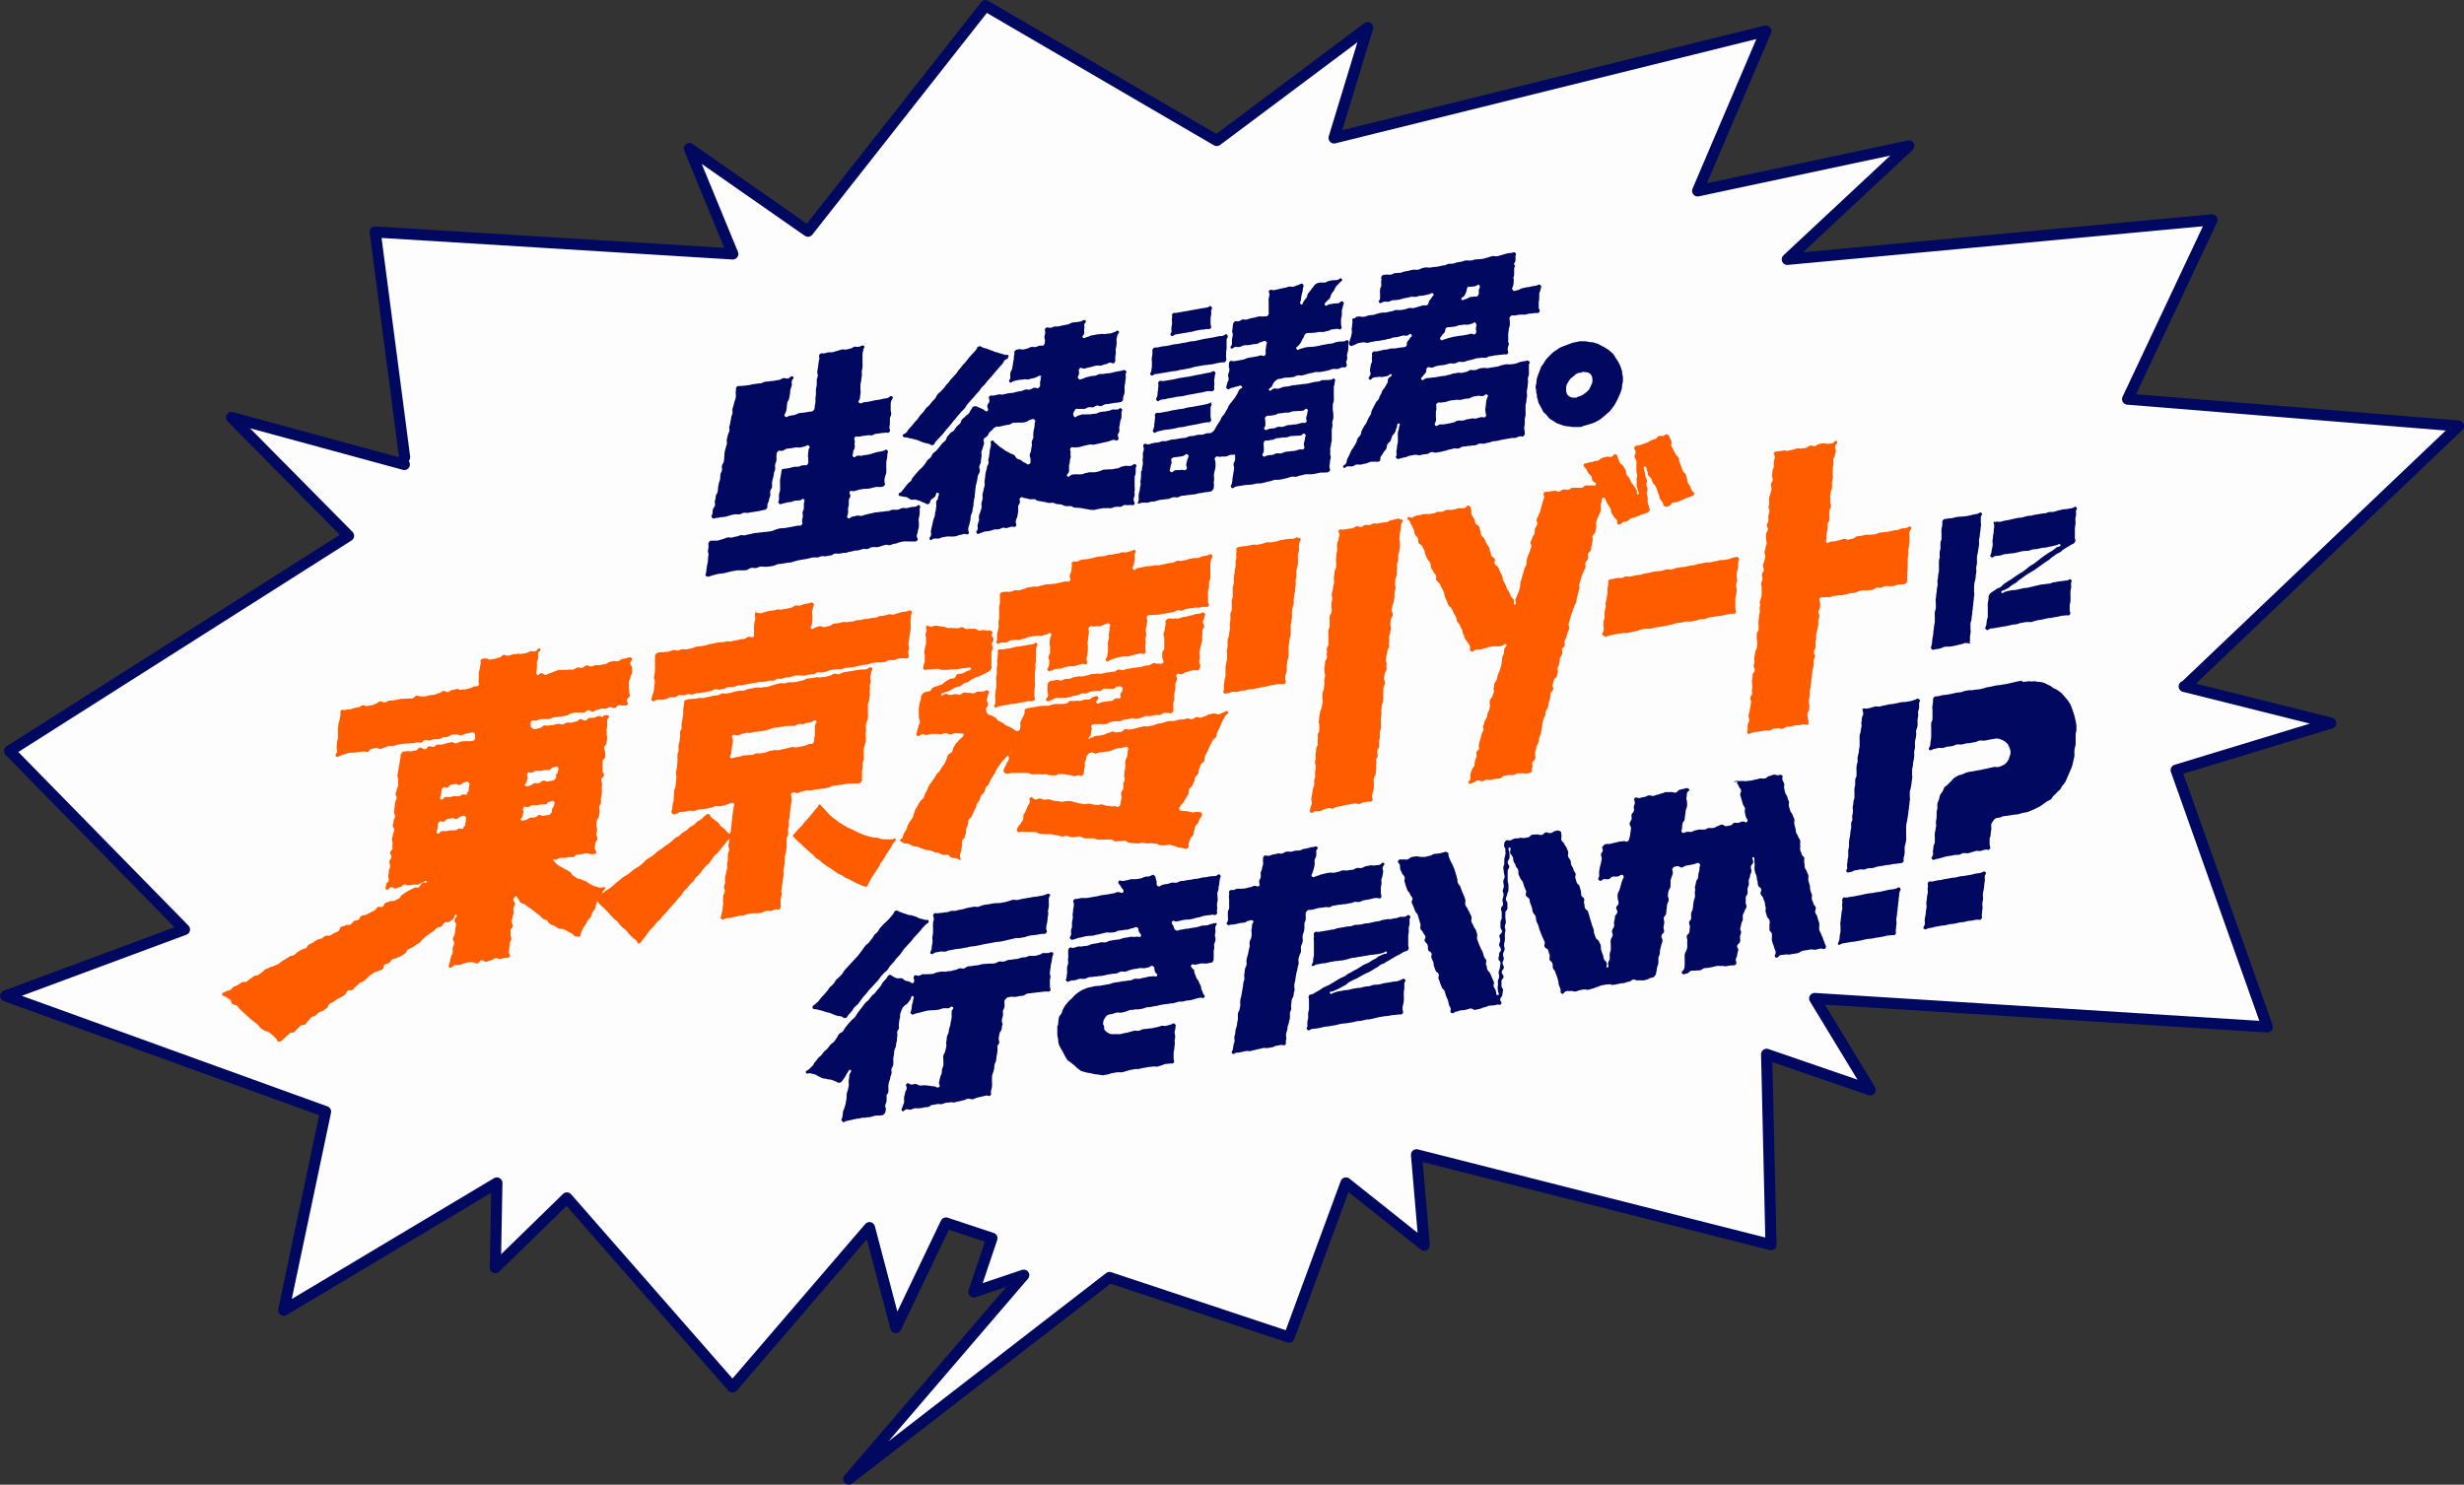
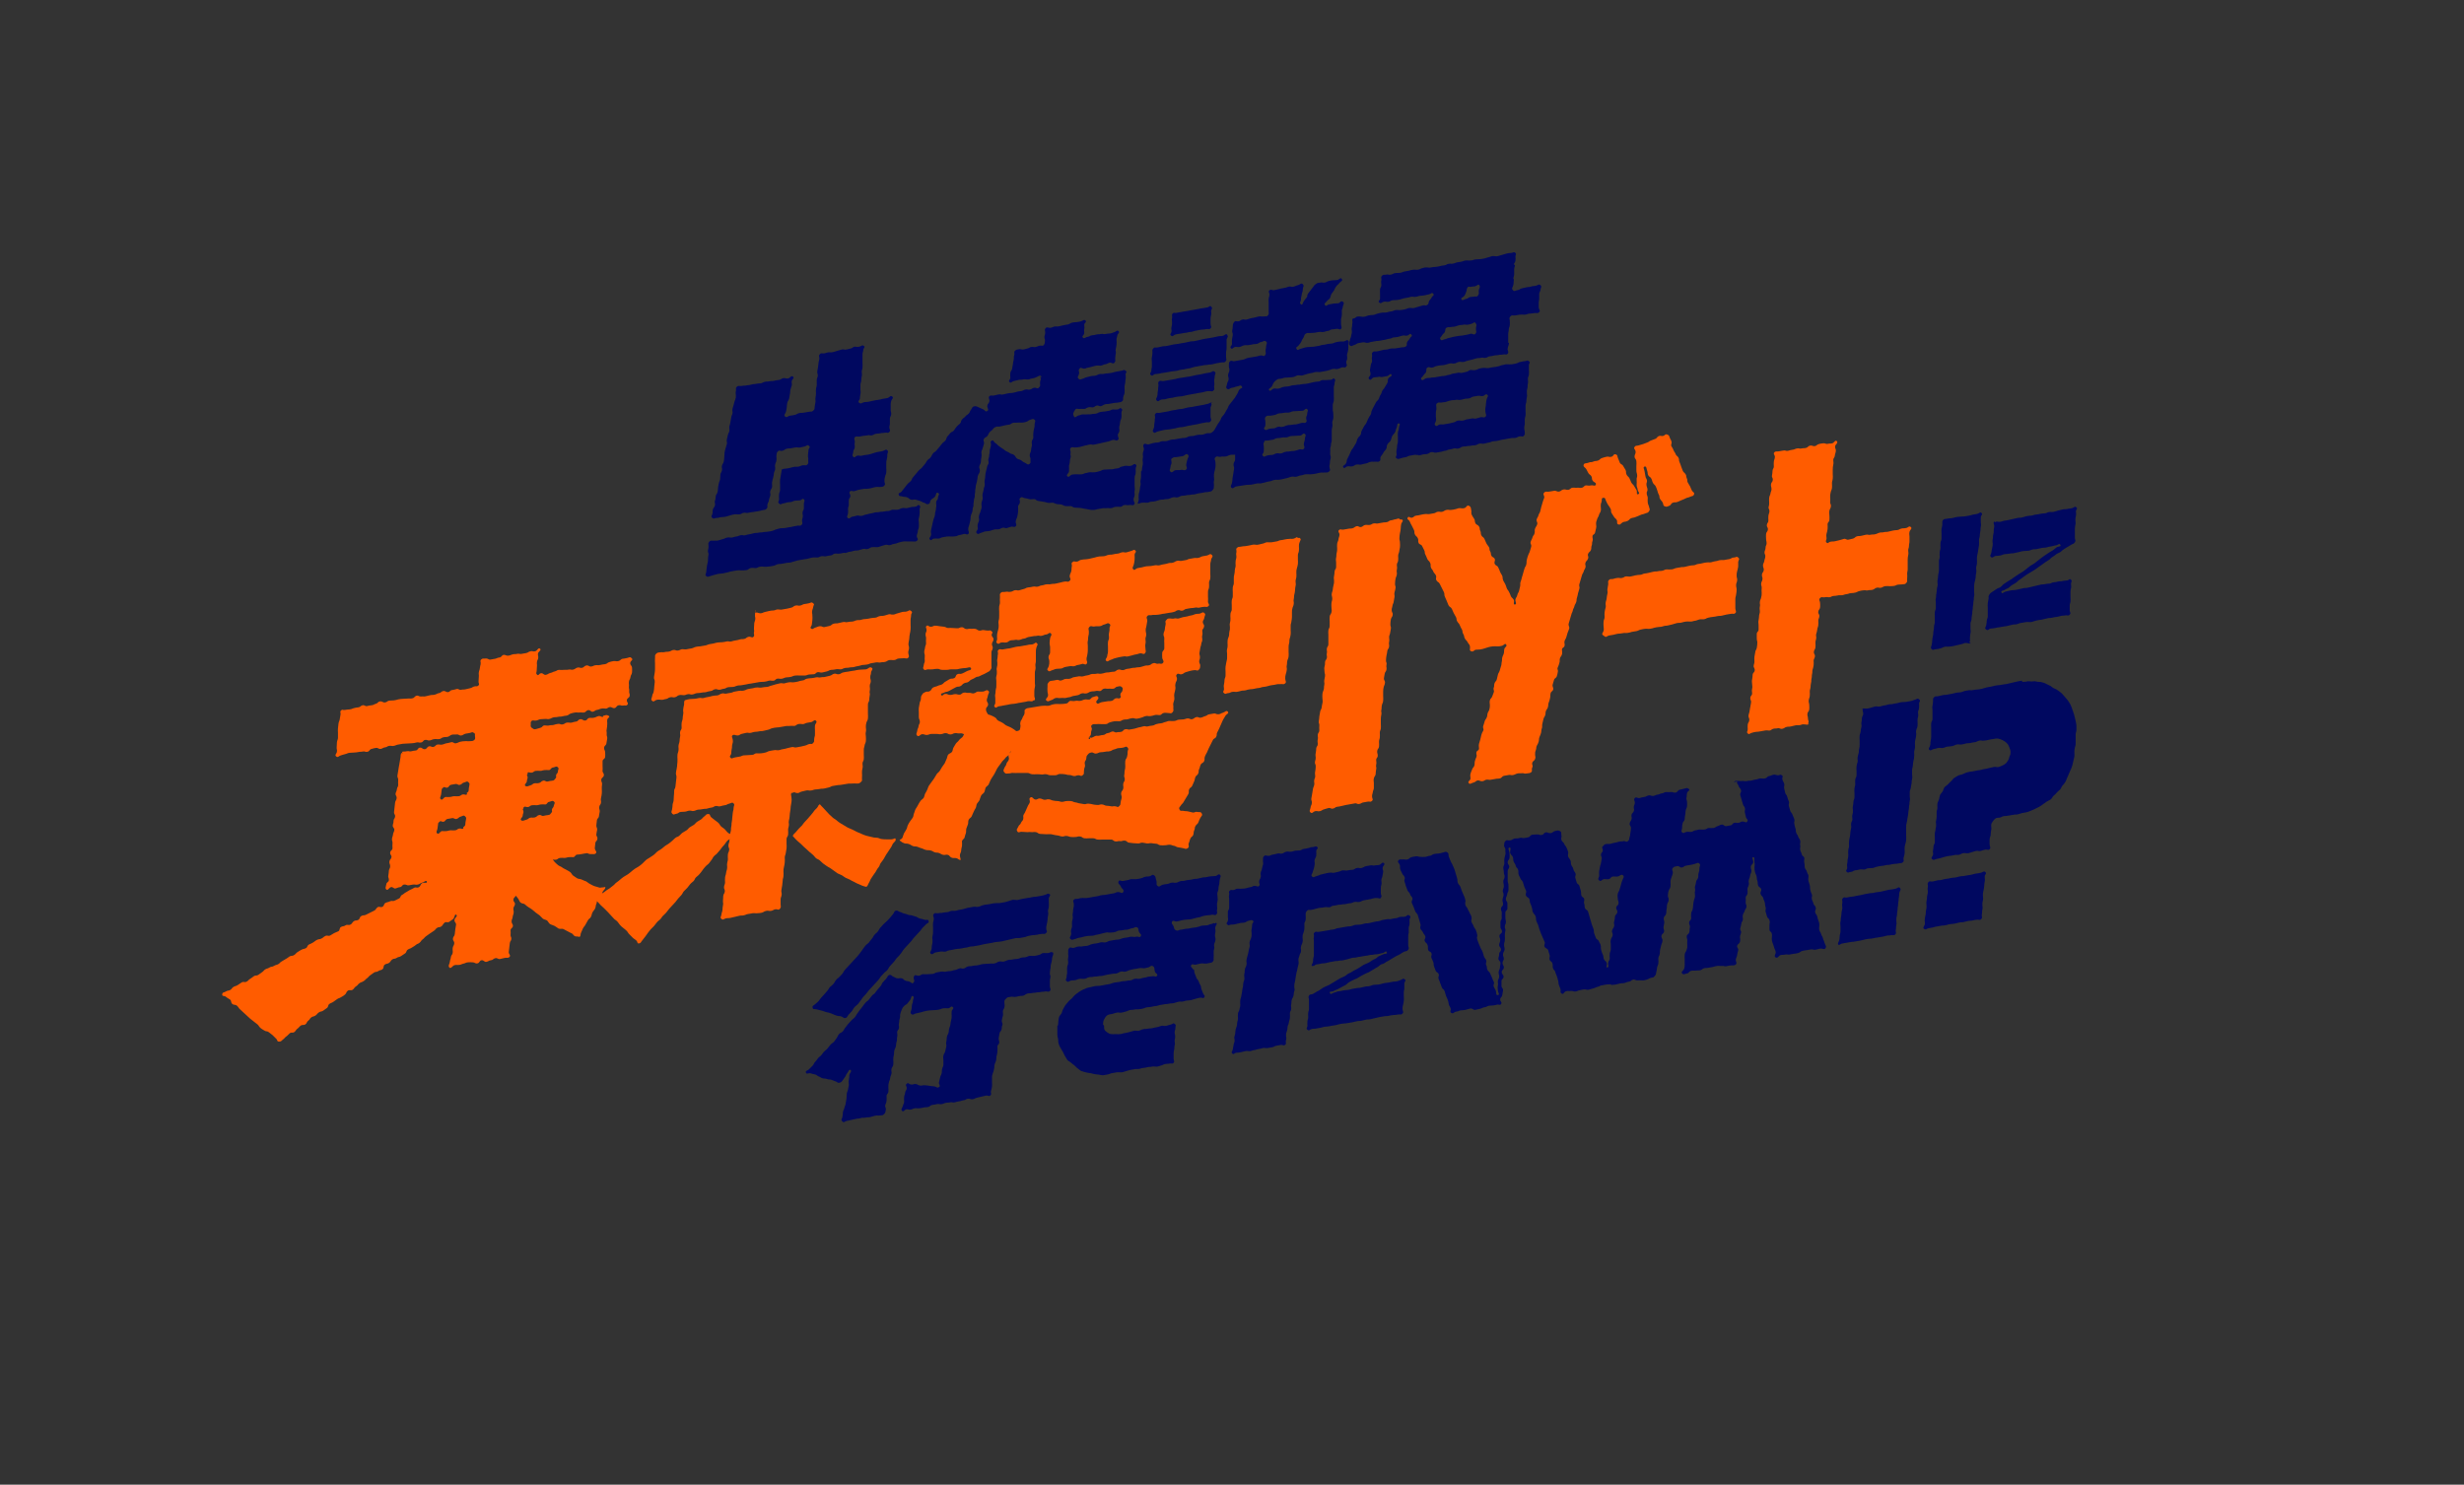
<svg xmlns="http://www.w3.org/2000/svg" id="_レイヤー_2" data-name=" レイヤー 2" version="1.1" viewBox="0 0 953.6 574.7">
  <rect x="0" y="0" width="953.6" height="574.7" fill="#333333" stroke="none" />
  <defs>
    <style>
      .cls-1 {
        fill: #fdfdfd;
        stroke: #000860;
        stroke-linejoin: round;
        stroke-width: 4.3px;
      }

      .cls-2 {
        fill: #ff5c00;
      }

      .cls-2, .cls-3 {
        stroke-width: 0px;
      }

      .cls-3 {
        fill: #000860;
      }
    </style>
  </defs>
-   <path class="cls-1" d="M845.4,265.7h.2l105.9-100.8-128.1-10.4,32.7-69.4-164.4,15.3,47-43.9-81.7,17.4,26.4-61.9-167.1,41.4,13-42.7-58.4,43.7L381.4,2.2l-68.7,87.3-45.9-32,16.8,40.8-138.4-8.5,11.4,87.2c-.9,1.1-1.1,1.9-.1,2.8l-66.9-18.2,45.3,45.8L3.7,290.7l67.7,69.1L2.2,385.5l123.8,44.8-16.2,76.9,82.5-49.3-.6,32.8,27.7-27,64.1,73.2,53-61.7,10.2,38.7,19.4-40.5,17.8,5.9-7,20.8,19.3-6.5-67.7,78.9,100.9-78,69.5,23.1,22-59.7,30.3,24.1-3-35,137.2,34.8-1.7-73.7,40.1,13.8-21.5-35.4,175.2,11-35.3-99.4,59.8-18.2-56.7-14.2Z" />
  <g>
    <path class="cls-3" d="M327.2,394.1c.8-.3.6-.6,1.2-1.3.6-.7.6-.6,1.2-1.3s.4-.8,1-1.5.7-.6,1.3-1.2.5-.7,1.1-1.4.5-.8,1-1.4.6-.6,1.2-1.3.5-.7,1.1-1.4.6-.7,1.2-1.3.6-.7,1.2-1.3.6-.6,1.2-1.3.5-.8,1-1.4.6-.6,1.2-1.3.7-.5,1.3-1.2.4-.8,1-1.5.6-.7,1.2-1.3.6-.7,1.1-1.4.6-.6,1.2-1.3.6-.7,1.1-1.4.5-.8,1-1.4.6-.6,1.2-1.3.6-.7,1.2-1.3.5-.7,1.1-1.4.6-.7,1.2-1.3.6-.7,1.2-1.3.5-.7,1.1-1.4.7-.6,1.3-1.3,1.3-.5,1.1-1.4c-.2-.8-.8-.2-1.6-.5s-.8-.2-1.6-.4-.8-.4-1.5-.7-.8-.2-1.6-.5-.8,0-1.6-.3-.8-.3-1.6-.5-.8-.4-1.6-.6-.8-.7-1.6-.5c-.8.3-.5.7-1.1,1.4s-.6.7-1.1,1.3-.6.7-1.2,1.3-.7.6-1.3,1.2-.6.6-1.2,1.3-.5.8-1,1.5-.7.6-1.3,1.3-.4.8-1,1.5-.6.7-1.1,1.4-.7.5-1.3,1.2-.6.7-1.1,1.4-.5.8-1,1.4-.5.7-1.1,1.4-.6.6-1.2,1.3-.6.7-1.2,1.3-.6.6-1.2,1.3-.6.6-1.2,1.3-.5.8-1,1.5-.6.6-1.2,1.3-.7.5-1.3,1.2-.4.8-1,1.5-.7.6-1.3,1.2-.5.8-1,1.4-.6.7-1.2,1.4-.6.6-1.2,1.3-.5.7-1.1,1.4-.7.6-1.3,1.2-1.2.5-1,1.4c.2.8.7.4,1.5.6s.8.2,1.6.4.8.2,1.6.5.8.2,1.6.4.8.3,1.6.6.8.4,1.6.6.9,0,1.7.3.8.8,1.6.5h-.1Z" />
    <path class="cls-3" d="M406.1,346.2c-.7-.6-.8,0-1.7.2s-.8.3-1.7.4-.9.2-1.7.3-.9,0-1.7.2-.9.2-1.7.3-.9.2-1.7.3-.9.2-1.7.4-.9,0-1.8,0-.9.2-1.7.4-.8.3-1.7.5-.9.1-1.7.3-.9,0-1.8.1-.9,0-1.7.2-.9.2-1.7.3-.9.1-1.7.3-.8.4-1.7.6-.9-.1-1.8,0-.9.2-1.7.3-.9.2-1.7.4-.8.3-1.7.4-.9.2-1.7.4-.9,0-1.8.1-.8.4-1.7.5-.9,0-1.7.2-.9,0-1.7.2-1.2-.4-1.8.3,0,.9,0,1.8-.2.8-.3,1.7,0,.9,0,1.7v1.7q0,.8-.2,1.7c-.2.9,0,.8,0,1.7s0,.8-.2,1.7,0,.8-.2,1.7-.9,1.2-.2,1.7.9-.3,1.7-.5.9-.1,1.7-.3.9,0,1.8,0,.8-.3,1.7-.5.9-.1,1.7-.3.9-.2,1.7-.3.9,0,1.7-.2.9-.2,1.7-.3.8-.3,1.7-.4.9,0,1.7-.2.9-.1,1.7-.3.9-.2,1.7-.4.9-.1,1.7-.3.9-.1,1.7-.3.9-.2,1.7-.3.9,0,1.8-.2.9-.2,1.7-.4.9-.2,1.7-.4.9-.2,1.7-.4.9,0,1.8-.1.9-.2,1.7-.3.8-.3,1.7-.5.9-.2,1.7-.3.9,0,1.8-.2.9-.2,1.7-.3,1.1.3,1.7-.4,0-.8,0-1.6,0-.8.2-1.7.2-.8.3-1.7,0-.8.2-1.7,0-.9,0-1.7.2-.8.3-1.7,0-.9,0-1.7v-1.7c.3-.9.9-1,.2-1.6h0l-.2.2h.2Z" />
    <path class="cls-3" d="M534.4,347.4c.6-.6,0-.8,0-1.6v-1.7c0-.9,0-.8.2-1.6s0-.8,0-1.7.3-.8.4-1.6.2-.8.3-1.6-.3-.9-.2-1.7,1.1-1.3.5-1.8c-.7-.6-1,.5-1.8.7s-.9,0-1.7.2-.9-.2-1.8,0-.9.1-1.7.3-.8.5-1.7.7-.9-.2-1.8,0-.8.6-1.7.7-.9,0-1.7.2-.9,0-1.8,0-.8.3-1.7.5-.9.2-1.7.4-.9-.1-1.8,0-.9.1-1.7.3-.9.2-1.7.4-.8.4-1.7.6-1.1.8-1.8.2c-.6-.5,0-.8.2-1.6s.3-.8.5-1.6.2-.8.3-1.6-.2-.9,0-1.7.5-.8.6-1.6,0-.8,0-1.7,1-1,.4-1.6-.9,0-1.8,0-.8.2-1.7.4-.9.2-1.7.3-.8.5-1.6.6-.9,0-1.7.1-.8.3-1.7.4-.9-.2-1.8,0-.8.5-1.6.7-.9-.2-1.8,0-.8.3-1.7.4-.8.4-1.7.5-1.1-.5-1.8.1c-.6.6-.3.8-.4,1.6s.2.9,0,1.7-.3.8-.4,1.6-.4.8-.5,1.6.2.9,0,1.7-.5.7-.6,1.6.5,1.1,0,1.7-.9,0-1.7,0-.8.4-1.6.5-.8.2-1.6.4-.8.1-1.6.2-.8,0-1.7,0-.8.3-1.6.5-1-.3-1.6.3,0,.8-.2,1.6,0,.8,0,1.6v3.4c0,.9-.5.8-.5,1.6v1.7c0,.9.2.8,0,1.7s-.9.9-.2,1.5.7,0,1.6,0,.9,0,1.7-.2.8-.2,1.7-.4.9,0,1.7-.2.8-.6,1.6-.7,1-.5,1.6,0-.2.7-.3,1.5,0,.9-.2,1.7,0,.9,0,1.8,0,.9-.2,1.7-.5.8-.6,1.7.2.9,0,1.8-.3.8-.4,1.7-.2.8-.4,1.7-.3.8-.4,1.7.2.9,0,1.8-.4.8-.6,1.7,0,.9-.2,1.7,0,.9,0,1.8-.2.8-.4,1.7,0,.9-.2,1.7-.2.9-.3,1.7-.2.9-.3,1.7-.3.8-.4,1.7,0,.9,0,1.8-.2.9-.3,1.7-.5.8-.6,1.7,0,.9,0,1.8-.2.9-.3,1.7,0,.9-.3,1.7-.3.8-.4,1.7,0,.9-.3,1.7,0,.9,0,1.8-.3.8-.4,1.7-.2.9-.3,1.7-.8,1-.2,1.6.7-.2,1.6-.3.9,0,1.7-.2.8-.2,1.7-.4.9,0,1.7,0,.8-.3,1.7-.4.8-.3,1.7-.4.8-.2,1.7-.4.9.1,1.8,0,.8-.2,1.7-.3.8-.4,1.7-.6.9-.1,1.7-.3,1.2.5,1.8-.1,0-.9.3-1.8,0-.9,0-1.7,0-.9.3-1.7.2-.9.3-1.7.4-.8.5-1.7.3-.8.4-1.7,0-.9,0-1.8.4-.8.5-1.7-.2-.9,0-1.8,0-.9.2-1.7.5-.8.7-1.7,0-.9.3-1.7,0-.9,0-1.8,0-.9.2-1.7.2-.8.3-1.7.2-.9.3-1.7.3-.8.4-1.7.2-.8.4-1.7,0-.9,0-1.8.2-.8.4-1.7.5-.8.6-1.7-.2-.9,0-1.8.4-.8.6-1.7,0-.9,0-1.8,0-.9.3-1.7.3-.8.4-1.7,0-.9,0-1.8.4-.8.5-1.7,0-.9,0-1.8,0-1,.5-1.6.7-.3,1.6-.4.8-.2,1.7-.4.8-.3,1.7-.4.9,0,1.7-.2.9,0,1.8,0,.8-.5,1.6-.6.9-.1,1.7-.3.9,0,1.7-.2.9,0,1.7-.2.8-.2,1.7-.3.8-.4,1.7-.5.9.2,1.8,0,.8-.5,1.6-.6.8-.2,1.7-.3.8-.2,1.7-.4.9-.2,1.7-.2,1.1.5,1.7-.2h-.3,0Z" />
    <path class="cls-2" d="M621,246.3c.6.6.8-.1,1.7-.3s.9-.1,1.8-.3.9-.3,1.7-.4.9,0,1.8-.2.9,0,1.8-.1.9-.2,1.7-.4.9-.1,1.8-.3.8-.4,1.7-.6.9-.2,1.7-.3.9.1,1.8,0,.9-.2,1.7-.4.9-.2,1.7-.3.9,0,1.8-.3.9-.1,1.8-.3.9-.2,1.7-.4.8-.3,1.7-.5.9,0,1.8-.2.9-.3,1.7-.4.9,0,1.8,0,.9-.2,1.7-.3.9-.3,1.7-.5.9,0,1.8-.1.8-.4,1.7-.6.9-.2,1.7-.3.9-.1,1.8-.3.9,0,1.8-.2.9-.2,1.7-.4.9-.1,1.8-.3,1.1.3,1.7-.3,0-.9,0-1.8v-3.6c0-.9.2-.9.3-1.8s.2-.9.2-1.8-.2-.9-.2-1.8.3-.9.4-1.8-.2-.9-.2-1.8,0-.9.2-1.8.3-.9.4-1.8v-1.8c.2-.9.7-1.1,0-1.7s-.8,0-1.7,0-.8.4-1.7.6-.9.1-1.7.3-.9,0-1.8.1-.8.3-1.7.4-.9.2-1.7.4-.9,0-1.8.1-.9.1-1.7.3-.9.2-1.7.3-.8.4-1.7.5-.9,0-1.7.2-.8.2-1.7.4-.9,0-1.8.2-.9.1-1.7.3-.8.4-1.7.5-.9,0-1.8,0-.8.3-1.7.5-.9,0-1.7.2-.9,0-1.8.2-.9.2-1.7.4-.9.2-1.7.3-.8.4-1.7.5-.9,0-1.8.2-.8.2-1.7.4-.9,0-1.8,0-.8.4-1.7.6-.9-.1-1.8,0-.9.2-1.7.4-1-.2-1.6.4-.2.8-.3,1.7-.2.9-.3,1.8.2.9,0,1.8-.2.9-.3,1.8-.3.9-.4,1.8.2.9,0,1.8-.3.9-.4,1.8,0,.9,0,1.8-.3.9-.4,1.8,0,.9,0,1.8.2,1,0,1.8c-.3.9-.9,1.1-.2,1.7h0l.6.4h0Z" />
    <path class="cls-2" d="M699.7,280c.6-.6,0-1,0-1.9s-.3-.9-.2-1.8.6-.8.7-1.7,0-.9,0-1.7-.3-.9-.2-1.8.3-.8.4-1.7,0-.9,0-1.7.2-.8.3-1.7,0-.9.2-1.7,0-.9.2-1.7,0-.9.2-1.7,0-.9.2-1.7.3-.8.4-1.7,0-.9,0-1.7.4-.8.5-1.7-.5-.9-.4-1.8.5-.8.6-1.7,0-.9,0-1.8.2-.9.3-1.7-.2-.9,0-1.7.3-.8.4-1.7.3-.8.4-1.7,0-.9,0-1.7.3-.8.4-1.7-.5-.9-.4-1.8.6-.8.7-1.7,0-.9,0-1.7-.7-1.2,0-1.9,1-.1,1.8-.3.9,0,1.7,0,.8-.4,1.6-.5.9,0,1.7-.2.9,0,1.7-.1.8-.3,1.7-.4.8-.3,1.7-.4.9,0,1.7-.2.8-.4,1.6-.6.8-.2,1.7-.3.9.2,1.7,0,.9,0,1.7-.2.8-.6,1.6-.8.9.2,1.7,0,.8-.5,1.6-.6.9,0,1.7,0,.9,0,1.7-.1.8-.4,1.6-.5.9,0,1.7-.1,1,0,1.5-.6.2-.8.3-1.7,0-.9,0-1.8.2-.9.2-1.8v-3.6q0-.9.2-1.8c.2-.9,0-.9,0-1.8s.3-.9.3-1.8.2-.9.2-1.8v-1.8c0-.9-.2-.9,0-1.8s1.2-1.3.5-1.9-1,.3-1.9.4c-.9.2-.9,0-1.7.2-.9.2-.8.5-1.7.6s-.9,0-1.7.2-.9.2-1.7.4-.9,0-1.7.2-.9,0-1.7.2-.8.4-1.7.6-.9,0-1.8.2-.9-.2-1.8,0-.8.2-1.7.4-.9,0-1.7.2-.8.7-1.6.9-.9.2-1.7.4-1-.5-1.8-.3-.8.3-1.7.5-.9.2-1.7.4-.9,0-1.8.2-.9.9-1.5.3,0-.7,0-1.6-.2-.9,0-1.8.3-.9.4-1.8,0-.9,0-1.8.6-.8.7-1.7,0-.9,0-1.8-.2-.9,0-1.8.5-.8.6-1.7-.4-.9-.3-1.8,0-.9,0-1.8,0-.9.2-1.8.4-.9.5-1.7,0-.9,0-1.8.2-.9.3-1.8,0-.9,0-1.8v-1.8q0-.9.2-1.8c.2-.9,0-.9,0-1.8s.5-.8.6-1.7.3-.9.4-1.8-.4-1-.3-1.8,1.3-1.3.7-2-1,.6-1.8.8-.9,0-1.7.2-.9-.3-1.8-.2-.9.1-1.7.3-.8.7-1.6.8-.9-.4-1.8-.2-.7.7-1.6.9-.9,0-1.7.2-.9-.2-1.8,0-.8.4-1.7.5-.8.2-1.7.4-.9-.3-1.8-.1-.9.1-1.7.3-1.2-.2-1.8.4.3,1,.2,1.9-.3.9-.4,1.7,0,.9,0,1.8-.4.8-.5,1.7,0,.9-.2,1.8.4.9.3,1.8-.6.8-.7,1.7.2.9.2,1.8-.3.9-.4,1.7-.4.8-.5,1.7,0,.9,0,1.8,0,.9-.2,1.7.4.9.3,1.8-.3.8-.4,1.7,0,.9,0,1.8-.5.8-.6,1.7.5.9.4,1.8-.6.8-.7,1.7,0,.9,0,1.8.2.9.2,1.8-.4.8-.4,1.7-.3.9-.4,1.7.4.9.3,1.8-.3.9-.4,1.7-.5.8-.5,1.7.4.9.3,1.8-.6.8-.7,1.7.3.9.2,1.8-.4.8-.5,1.7.3.9.2,1.8,0,.9,0,1.8,0,.9-.2,1.8-.4.8-.5,1.7.2.9,0,1.8,0,.9,0,1.8-.2.9-.3,1.7,0,.9-.2,1.8,0,.9,0,1.8v1.8c0,.9-.7.8-.7,1.7v1.8c0,.9.3.9.2,1.8s0,.9-.2,1.8-.5.8-.6,1.7-.2.9-.3,1.7,0,.9,0,1.8-.2.9-.3,1.7.5.9.4,1.8-.7.8-.8,1.7,0,.9-.2,1.8,0,.9,0,1.8.2.9,0,1.8,0,.9,0,1.8-.6.8-.7,1.7.4.9.3,1.8-.2.9-.3,1.7-.2.9-.3,1.7-.3.9-.4,1.7.4.9.3,1.8-.5.8-.6,1.7,0,.9,0,1.8-.6,1,0,1.6.7,0,1.5-.2.8-.3,1.7-.4.9,0,1.7-.2.9-.1,1.7-.3.9,0,1.7,0,.8-.5,1.6-.7.9,0,1.7-.2.9.4,1.8.2.8-.5,1.6-.7.9,0,1.7-.2.8-.2,1.7-.4.9,0,1.7-.1.8-.4,1.7-.3c1,0,1.3.4,1.9-.2h0l-.7-.2h.3Z" />
    <path class="cls-2" d="M292.5,236.2c-.6.6-.2.9-.3,1.8s.2.9.1,1.7-.3.8-.4,1.6,0,.8-.1,1.7.2.9,0,1.7.4,1.2-.2,1.8-1-.2-1.9,0-.8.6-1.6.8-.9,0-1.7.2-.8.3-1.7.4-.8.2-1.7.4-.9-.2-1.8,0-.8.2-1.7.3-.9,0-1.7.1-.8.2-1.7.4-.9.1-1.7.3-.8.4-1.7.5-.8.2-1.7.3-.9,0-1.7.2-.8.4-1.7.6-.9.1-1.7.3-.9,0-1.7,0-.8.3-1.7.5-.9-.3-1.8-.2-.8.4-1.7.6-.9,0-1.7.2-.9,0-1.7.1-1.1,0-1.7.6-.3.9-.4,1.8,0,.9,0,1.8v1.8c0,.6,0,1.2-.1,1.8-.1.9-.2.9-.3,1.8s.4.9.3,1.9l-.2,1.8c0,.9-.1.9-.2,1.8s-.5.9-.6,1.8-.7,1.3,0,1.9.9-.2,1.8-.4.9,0,1.8,0,.9-.2,1.7-.3.8-.5,1.7-.7.9.2,1.8,0,.8-.6,1.6-.8.9,0,1.8,0,.8-.3,1.7-.4.9.3,1.8.1.8-.4,1.7-.5.9,0,1.8-.2.9,0,1.7-.2.8-.3,1.7-.4.8-.5,1.7-.7,1,.3,1.8.2.8-.3,1.7-.4.8-.5,1.7-.6.9,0,1.8-.1.8-.3,1.7-.5.9,0,1.8-.2.9-.1,1.7-.3.9-.2,1.7-.3.9-.2,1.7-.3.9-.2,1.7-.3.9,0,1.8-.1.9-.2,1.7-.4.9.1,1.8,0,.8-.7,1.6-.8.9.2,1.8,0,.8-.4,1.7-.5.9,0,1.7-.2.8-.4,1.7-.5.9,0,1.8,0h1.8c.9,0,.9-.3,1.7-.4s.9,0,1.8-.1.8-.7,1.6-.8.9.3,1.8.1.9-.2,1.7-.4.8-.5,1.7-.6.9,0,1.7-.2.9,0,1.8,0,.8-.3,1.7-.5.9,0,1.8-.2.9,0,1.8-.2.9-.3,1.7-.4.9-.3,1.7-.4.9,0,1.8-.2.8-.4,1.7-.5.9-.2,1.7-.3.9.2,1.8,0,.9,0,1.7-.2.8-.6,1.7-.7.9.1,1.8,0,.8-.5,1.7-.6.9,0,1.8-.1,1.3.4,1.9-.2,0-1.1,0-2,.3-.9.3-1.8-.3-.9-.2-1.8.2-.9.3-1.8,0-.9.2-1.8.2-.9.3-1.8,0-.9,0-1.8v-1.8c0-.9.2-.9.2-1.8s.8-1.1,0-1.7-.8,0-1.7.2-.9,0-1.8.2-.8.3-1.7.5-.8.4-1.7.5-1-.3-1.8-.1-.8.3-1.7.5-.9,0-1.8.2-.8.5-1.7.6-.9,0-1.8.2-.9.2-1.8.3-.9,0-1.8.3-.9,0-1.8.2-.8.4-1.7.5-.9,0-1.8.2-.9-.2-1.8,0-.9.2-1.7.4-.9,0-1.8.2-.8.7-1.7.9-.9.2-1.8.4-1-.4-1.9-.3-.9.3-1.7.5-1,.9-1.7.4c-.6-.5.2-.7.3-1.6s.1-.8.2-1.7,0-.8,0-1.7-.2-.9-.1-1.7.3-.8.4-1.6.7-.9,0-1.5-.7-.2-1.6,0-.9.2-1.7.3-.8.4-1.7.6-.9-.2-1.8,0-.8.6-1.6.8-.9.2-1.7.4-.9.1-1.7.3-.9,0-1.8,0-.8.3-1.7.4-.9,0-1.7.2-.9.2-1.7.4-.9.5-1.8.5-1.3-.7-1.9,0h0v-1.2h.2Z" />
    <path class="cls-2" d="M306.7,307c.6-.7,1.1,0,1.9,0s.8-.4,1.7-.6.9-.2,1.7-.4.9.1,1.8,0,.9-.3,1.7-.4.9,0,1.8-.2.9,0,1.8-.2.9-.2,1.7-.4.8-.5,1.7-.6.9-.2,1.8-.3.9,0,1.8-.2.9-.1,1.8-.3.9,0,1.8-.1c.9-.1.9,0,1.8,0s1,0,1.7-.6.3-.8.4-1.7,0-.9,0-1.8,0-.9.2-1.8,0-.9,0-1.8.4-.8.5-1.7,0-.9,0-1.8v-1.8c0-.9.2-.9.3-1.7s.4-.8.5-1.7,0-.9,0-1.8-.2-.9,0-1.8,0-.9,0-1.8,0-.9.2-1.7.5-.8.6-1.7,0-.9,0-1.8v-3.6c0-.9.4-.8.5-1.7s0-.9.2-1.8-.2-.9,0-1.8,0-.9,0-1.8.3-.9.4-1.7-.2-.9-.2-1.8.3-.9.3-1.7,1-1.4.3-1.9c-1-.6-1.2.4-2.3.6h0c-.9.1-.9,0-1.8.1s-.9,0-1.8.2-.9.2-1.7.3-.9.2-1.7.3-.9.1-1.8.3-.8.6-1.7.7-1-.4-1.8-.2-.8.6-1.7.8-.9.2-1.7.4-.9,0-1.8.2-.9-.2-1.8,0-.9.2-1.7.3-.9,0-1.8.2-.8.6-1.7.7-.9.2-1.7.4-.9.2-1.7.3-.9-.1-1.8,0-.9.2-1.7.4-.9-.2-1.8,0-.9.2-1.7.4-.8.3-1.7.5-.8.4-1.7.5-.9,0-1.8.2-.9,0-1.8,0-.9.1-1.8.3-.9.1-1.8.3-.8.4-1.7.6-.9,0-1.8.1-.9.2-1.7.3-.8.4-1.7.5-.9.2-1.7.3-.9-.3-1.8,0-.8.6-1.7.7-.9,0-1.8.2-.9.3-1.7.4-.9.2-1.7.4-.9-.2-1.8,0-.9.2-1.7.3-.9,0-1.8.1-.9.2-1.7.4h0c-.2,0-.3,0-.4.3-.3.8,0,.9-.2,1.7s-.2.9-.3,1.7.2.9,0,1.8-.1.9-.2,1.7-.3.9-.4,1.7,0,.9,0,1.8-.5.8-.6,1.7.2.9,0,1.8-.1.9-.2,1.7-.3.9-.4,1.7.1.9,0,1.8-.3.9-.4,1.7,0,.9,0,1.8,0,.9-.1,1.8,0,.9-.2,1.8-.2.9-.3,1.7.3.9.2,1.8-.1.9-.2,1.7-.1.9-.2,1.8-.5.8-.5,1.7,0,.9-.1,1.8,0,.9-.1,1.8-.3.9-.4,1.7,0,.9-.2,1.8-.5,1.1.1,1.7.8.1,1.6,0,.8-.6,1.6-.7.9,0,1.7-.1.8-.3,1.7-.4.9.3,1.8.1.8-.4,1.7-.5.9,0,1.7-.2.9,0,1.7-.2.8-.3,1.7-.4.8-.5,1.6-.6.9.3,1.8.1.8-.3,1.7-.4.8-.4,1.7-.6,1.1-.7,1.7-.1,0,.9,0,1.8-.2.9-.3,1.8-.1.9-.2,1.8,0,.9-.2,1.8,0,.9-.2,1.8,0,.9-.2,1.8-.3.9-.4,1.8,0,.9-.1,1.8-.3.9-.4,1.8.4.9.3,1.8-.4.9-.5,1.7,0,.9,0,1.8-.2.9-.3,1.8.1.9,0,1.8-.3.9-.4,1.8-.3.9-.4,1.8,0,.9,0,1.8-.3.9-.4,1.8.4.9.3,1.8-.5.8-.6,1.7,0,.9-.1,1.8.2.9,0,1.8-.1.9-.2,1.8-.3.9-.4,1.8-.7,1.1,0,1.7.8,0,1.7-.2.9,0,1.8-.2.9-.2,1.7-.4.9-.2,1.7-.4.9,0,1.8-.2.8-.4,1.7-.5.9-.2,1.7-.3.9.1,1.8,0,.9,0,1.7-.2.8-.5,1.7-.7.9.1,1.8,0,.8-.4,1.7-.6,1.2.5,1.8-.2.3-.9.3-1.8v-1.8c0-.9.3-.9.4-1.8s-.2-.9-.1-1.8.2-.9.3-1.8l.2-1.8c0-.9.2-.9.3-1.8s0-.9,0-1.8,0-.9.2-1.8.2-.9.3-1.8,0-.9,0-1.8.3-.9.4-1.8.2-.9.3-1.8,0-.9,0-1.8v-1.8c0-.9.5-.8.6-1.7s0-.9,0-1.8.2-.9.3-1.8-.2-.9,0-1.8.2-.9.3-1.8,0-.9.2-1.8.1-.9.2-1.8.2-.9.3-1.8.1-.9,0-1.8c-.1-1-.4-1.3.2-2h0v.3h.2ZM283.5,284.7c.6-.6,1,0,1.9,0s.8-.4,1.6-.6.8-.2,1.7-.4.9.1,1.7,0,.8-.3,1.7-.4.9,0,1.7-.2.9,0,1.7-.2.8-.2,1.7-.4.8-.4,1.6-.6.9-.2,1.7-.3.9,0,1.7-.2.9-.1,1.7-.3.9,0,1.7-.1.9,0,1.7,0,.8-.5,1.6-.7.9,0,1.7,0,.8-.3,1.7-.5.9-.1,1.7-.3,1.2-1.1,1.8-.5-.3,1-.4,1.9,0,.9,0,1.7v1.7c0,.8-.2.8-.3,1.7s.2.9-.4,1.6-.7.2-1.5.4-.8.4-1.6.6-.8.2-1.7.4-.9.1-1.7.3-.9-.3-1.8-.1-.8.2-1.7.4-.8.3-1.7.4-.8.3-1.7.4-.9-.2-1.8,0-.9.1-1.7.3-.8.4-1.6.6-.8.2-1.7.3-.9,0-1.7,0-.8.5-1.6.6-.9,0-1.7.1-.9,0-1.7.1-.8.4-1.7.5-.8.2-1.7.3-1.1.7-1.7.1.2-.8.3-1.7,0-.9.2-1.7,0-.9.2-1.7.3-.9.2-1.8c-.1-1-.7-1.2,0-1.9h0v.2h-.1Z" />
    <path class="cls-2" d="M415,217.6c-.6.7,0,.8-.2,1.7s0,.9-.2,1.8-.5.9-.6,1.8.7,1.2,0,1.9-.9.2-1.8.3-.9.2-1.8.4-.9.2-1.8.4-.9,0-1.8.2-.9,0-1.8.1-.9.3-1.8.4-.9.4-1.7.5-1-.2-1.8,0-.9.2-1.8.3-.8.4-1.7.6-.9.3-1.7.5-1-.2-1.8,0-.8.5-1.7.6-1-.2-1.9,0-1.2-.2-1.8.4-.2.9-.3,1.8,0,.9,0,1.8-.2.9-.3,1.7,0,.9,0,1.8v1.8c0,.6,0,1.2-.2,1.8-.2.9,0,.9,0,1.8s0,.9-.2,1.8-.3.9-.4,1.7,0,.9,0,1.8-.7,1.1,0,1.7.8-.2,1.7-.3.9.1,1.8,0,.8-.6,1.7-.8.9,0,1.7-.2.9.2,1.8,0,.8-.4,1.7-.5.8-.4,1.7-.6.9-.1,1.7-.3.9,0,1.7-.2.9.2,1.8,0,.8-.4,1.7-.5,1.2-1,1.8-.4-.2,1-.3,1.9-.2.9-.2,1.8.2.9.2,1.8v1.8c0,.9-.5.8-.6,1.7s.3.9.3,1.8,0,.9-.2,1.8-1,1.2-.3,1.8c.6.6.9,0,1.7-.2s.8-.4,1.6-.5.9,0,1.7-.1.8-.4,1.6-.6.8-.1,1.7-.3.9.1,1.7,0,.8-.4,1.6-.5.8-.2,1.6-.4,1.1.6,1.7,0c.6-.7,0-.9,0-1.8s.2-.9.3-1.7.2-.9.2-1.8v-1.8c0-.9-.2-.9,0-1.8s0-.9.2-1.8.2-.9.2-1.8-.4-1.2.2-1.8c.7-.7,1.1,0,2-.2s1,0,2-.1.9-.5,1.9-.7,1.1-.8,1.9-.2c.7.6,0,.8,0,1.7s0,.9-.2,1.8,0,.9,0,1.8-.3.9-.4,1.7,0,.9,0,1.8v1.8c0,.9-.2.9-.3,1.8s-1,1.3-.4,1.9,1-.2,1.8-.4.8-.4,1.6-.6.8-.2,1.6-.4.8-.1,1.7-.3.9.2,1.7,0,.8-.2,1.6-.4.8-.3,1.6-.4.8-.3,1.6-.4,1.3.6,1.8,0c.6-.7.2-1,.2-1.9s-.2-.9,0-1.8,0-.9,0-1.8.3-.9.3-1.7-.2-.9-.2-1.8.2-.9.3-1.7.2-.9.3-1.8-.6-1.2,0-1.9.9-.2,1.7-.4.9,0,1.7-.1.8,0,1.7-.2.8-.2,1.7-.3.8-.2,1.7-.3.8-.1,1.7-.3.8-.5,1.6-.7.9.3,1.7.2.8-.6,1.6-.7.8-.2,1.7-.3.8,0,1.7-.2.9.2,1.7,0,.8-.2,1.7-.3,1.2.3,1.8-.3-.3-1-.2-1.9,0-.9,0-1.8v-1.8c0-.9.3-.9.4-1.7s0-.9,0-1.8.4-.9.5-1.7,0-.9,0-1.8v-3.6c0-.9.2-.9.3-1.8s1-1.2.3-1.9-1,0-1.8.2-.8.1-1.7.3-.8.4-1.6.6-.9,0-1.7.1-.8.2-1.7.3-.8.4-1.6.5-.8.2-1.7.3-.9-.2-1.7,0-.8.5-1.6.7-.9,0-1.7.2-.8.3-1.7.4-.8.2-1.7.4-.9-.1-1.7,0-.8.2-1.7.3-.9,0-1.7.1-.8.2-1.7.4-.8.1-1.7.3-1.1,1.1-1.7.5c-.6-.7,0-1,.2-1.9s.2-.9.3-1.8,0-1,0-1.9.9-1.1.3-1.7-.8,0-1.7.2-.8.3-1.7.5-.9-.2-1.8,0-.8.4-1.7.5-.9.1-1.8.3-.9,0-1.8.2-.8.4-1.7.5-.9,0-1.8.1-.9.2-1.7.4-.9.2-1.7.4-.9.2-1.8.3-.9,0-1.8.2-.8.6-1.7.7-1-.4-1.6.2h0Z" />
    <path class="cls-2" d="M502.3,208.2c-.6-.6-.7.1-1.6.3s-.9,0-1.7.1-.9,0-1.7.2-.9.2-1.7.3-.8.4-1.7.5-.8.2-1.7.3-.9,0-1.7,0-.8.3-1.7.5-.8.2-1.7.4-.9,0-1.7,0-.9.2-1.7.3-.8.2-1.7.3-.9,0-1.7.2-1-.1-1.6.5,0,.8-.2,1.7,0,.9,0,1.7-.2.8-.3,1.7,0,.9,0,1.7-.2.8-.3,1.7,0,.9-.2,1.7-.2.9-.2,1.7v1.7c0,.8-.3.8-.4,1.7s0,.9,0,1.7v1.7c0,.8-.3.8-.4,1.7s0,.9,0,1.7v1.7c0,.8-.4.8-.5,1.7s0,.9,0,1.8,0,.9-.2,1.7,0,.9,0,1.7,0,.9-.2,1.7,0,.9-.2,1.7-.4.8-.5,1.7,0,.9,0,1.7,0,.9-.2,1.7,0,.9,0,1.7v1.7c0,.8-.2.9-.3,1.7s-.2.8-.3,1.7,0,.9,0,1.7v1.7c0,.8-.3.8-.4,1.7s0,.9-.2,1.7,0,.9,0,1.8-.7,1,0,1.6.8,0,1.6,0,.8-.4,1.7-.5.9.1,1.7,0,.8-.2,1.7-.4.9,0,1.7-.2.8-.3,1.7-.4.9,0,1.7-.2.8-.2,1.7-.3.8-.3,1.7-.4.9-.1,1.7-.3.8-.3,1.7-.4.9-.1,1.7-.3.9,0,1.7-.1,1.1.3,1.7-.3,0-.9,0-1.8,0-.9.2-1.7.3-.8.4-1.7-.2-.9,0-1.8,0-.9.2-1.7.4-.8.5-1.7,0-.9,0-1.7v-1.7c0-.8,0-.9.2-1.7s0-.9.2-1.7.3-.8.4-1.7,0-.9,0-1.7v-1.7c0-.8.2-.8.3-1.7s.2-.9.2-1.7v-1.7c0-.8,0-.9.2-1.7s.4-.8.5-1.7-.2-.9,0-1.8,0-.9.2-1.7.2-.8.3-1.7,0-.9.2-1.7,0-.9,0-1.7.2-.9.3-1.7,0-.9,0-1.7,0-.9.2-1.7.3-.8.4-1.7,0-.9,0-1.7v-1.7c0-.8.3-.8.4-1.7s0-.9,0-1.7,0-.9.3-1.7.7-1,0-1.6h-.7Z" />
    <path class="cls-2" d="M541.8,201c-.6-.6-.9-.1-1.7,0s-.8.3-1.7.4-.8.5-1.6.7-.9,0-1.7.2-.9.1-1.7.3-.9-.1-1.7,0-.8.5-1.6.6-.9-.1-1.7,0-.8.6-1.6.8-1-.5-1.8-.3-.8.6-1.6.8-.9,0-1.7.2-.9.1-1.7.3-1.2-.4-1.8.2.3,1,.2,1.9-.3.8-.4,1.7-.4.8-.5,1.7,0,.9,0,1.8,0,.9-.2,1.8,0,.9-.2,1.8,0,.9,0,1.8v1.8c0,.9-.5.8-.6,1.7s0,.9-.2,1.8,0,.9,0,1.8,0,.9-.2,1.7-.2.9-.3,1.7-.3.9-.4,1.7.2.9.2,1.8-.2.9-.3,1.7,0,.9,0,1.8.2.9,0,1.8-.6.8-.7,1.7,0,.9,0,1.8v1.8c0,.9-.4.9-.5,1.7s0,.9,0,1.8v3.6c0,.9-.5.8-.6,1.7s.2.9,0,1.8.2.9,0,1.8-.7.8-.7,1.7,0,.9-.2,1.7,0,.9,0,1.8.3.9.2,1.8-.2.9-.3,1.7.2.9,0,1.8,0,.9-.2,1.7-.4.8-.5,1.7,0,.9,0,1.8.2.9,0,1.8-.2.9-.3,1.7-.5.8-.6,1.7-.2.9-.3,1.7,0,.9-.2,1.8.3.9.2,1.8,0,.9,0,1.8-.5.8-.6,1.7.2.9,0,1.8,0,.9,0,1.8-.5.8-.6,1.7,0,.9-.2,1.8,0,.9,0,1.8-.2.9-.3,1.7.4.9.3,1.8,0,.9-.2,1.8,0,.9,0,1.8-.3.9-.4,1.7.2.9,0,1.8-.4.8-.5,1.7-.2.9-.3,1.8-.2.9-.3,1.7.3.9.2,1.8-.4.8-.5,1.7-.7,1.3,0,1.9.9-.3,1.8-.5.9.2,1.8,0,.8-.5,1.6-.7.8-.3,1.7-.5.9.4,1.8.2.8-.6,1.6-.7.9-.1,1.7-.3.8-.2,1.7-.4.9-.1,1.7-.3.9-.1,1.7-.3.9.4,1.8.2.8-.5,1.6-.6.9-.2,1.7-.3,1,.3,1.6-.3,0-.8,0-1.7.2-.9.3-1.7.4-.8.4-1.7v-1.8c0-.9-.2-.9,0-1.8s.6-.8.7-1.7,0-.9.2-1.8-.2-.9,0-1.8,0-.9,0-1.8.6-.8.6-1.7-.3-.9-.2-1.8.6-.8.7-1.7,0-.9,0-1.8.2-.9.3-1.7,0-.9,0-1.8.3-.9.4-1.7,0-.9,0-1.8v-1.8q0-.9.2-1.8c.2-.9-.2-.9,0-1.8s0-.9.2-1.8.4-.8.5-1.7,0-.9,0-1.8v-1.8q0-.9.2-1.7c.2-.8.4-.8.5-1.7s-.5-.9-.4-1.8.2-.9.3-1.7.6-.8.7-1.7-.2-.9,0-1.8-.3-.9-.2-1.8,0-.9.2-1.8.2-.9.3-1.7.6-.8.7-1.7-.2-.9,0-1.8,0-.9,0-1.8.3-.9.4-1.7.2-.9.3-1.7-.3-.9-.2-1.8,0-.9.2-1.8.6-.8.7-1.7-.4-.9-.4-1.8.2-.9.3-1.7.4-.8.5-1.7.2-.9.3-1.7-.2-.9,0-1.8.3-.9.4-1.7-.3-.9-.2-1.8,0-.9.2-1.8.4-.8.5-1.7-.2-.9,0-1.8,0-.9,0-1.8.4-.8.5-1.7,0-.9,0-1.8.3-.9.4-1.7.2-.9.3-1.7,0-.9,0-1.8-.3-.9-.2-1.8,0-.9.2-1.8.2-.9.3-1.8,0-1,.2-1.8c.3-.9,1-1.1.3-1.7h-.8Z" />
    <g>
      <path class="cls-2" d="M213.5,332.9c.7-.4.8,0,1.6-.1s.8-.6,1.6-.7.9,0,1.7,0,.8-.2,1.7-.3.9,0,1.7,0,.7-.9,1.6-1,.9,0,1.7-.2.8-.1,1.7-.3.9.4,1.8.3,1.4.3,2-.3-.5-1.2-.4-2.1l.2-1.8c.1-.9.7-.8.8-1.7s-.5-.9-.4-1.8.2-.9.3-1.7-.4-.9-.3-1.8l.2-1.8c.1-.9.7-.8.8-1.7s.2-.9.3-1.7-.3-.9-.2-1.8.6-.8.7-1.7-.2-.9,0-1.8.2-.9.3-1.7,0-.9,0-1.8,0-.9.1-1.8-.4-.9-.3-1.8.9-.8,1-1.7-.6-1-.5-1.8,0-.9,0-1.8v-1.8c0-.9.9-.8,1-1.7s0-.9,0-1.8-.5-.9-.4-1.8.8-.8.9-1.7.2-.9.3-1.8-.3-.9-.2-1.8-.2-.9,0-1.8.1-.9.2-1.8-.1-.9,0-1.8,1.3-1.1.6-1.6c-1-.6-1.1-.2-2.2,0v.4c-.9.1-1-.5-1.8-.3s-.8.4-1.7.6-.9,0-1.8.1-.7.9-1.6,1-1-.6-1.9-.5-.8.8-1.6.9-.9.2-1.7.4-.9-.1-1.8,0-.8.5-1.7.7-.9-.3-1.8-.2-.9.2-1.7.4-.9,0-1.7.2-.9,0-1.8,0-.8.7-1.6.9-.8.3-1.7.5-.8.1-1.6-.4c-.4-.3-.6-.6-.5-1.1.1-.7-.2-1.1.3-1.6s1,0,1.9-.2.8-.4,1.6-.5.9,0,1.7-.1.9.2,1.7,0,.8-.4,1.6-.6.9,0,1.7-.2.9,0,1.7-.2.9-.2,1.7-.3.8-.6,1.6-.8.8-.3,1.7-.4.9.1,1.7,0,.9.1,1.7,0,.7-.7,1.6-.9,1,.7,1.8.6.8-.6,1.6-.7.8-.3,1.7-.5.9,0,1.7,0,.8-.5,1.6-.6,1,.5,1.8.4.7-.9,1.6-1.1.9.3,1.8.1,1,.3,1.6-.3c.6-.7-.3-.9-.2-1.8s1-.8,1.1-1.7-.3-.9-.2-1.8-.2-.9-.1-1.8-.1-.9,0-1.8.5-.9.6-1.8.5-.9.6-1.8,0-.9,0-1.8-.8-1-.7-1.9,1.3-1.1.6-1.8-.9-.3-1.8-.1-.9.2-1.7.3-.8.7-1.7.9-.9-.1-1.8,0-.9.2-1.7.4-.8.7-1.7.8-.9.1-1.8.3-.9,0-1.8.1-.8.4-1.7.5-1-.6-1.9-.4-.8.7-1.6.9-1-.3-1.8-.1-.8.6-1.7.8-.9-.2-1.8,0-.9,0-1.8.1-.9,0-1.8,0-.8.4-1.7.6-.8.4-1.7.6-.8.5-1.7.7-1-.7-1.9-.6-.9,1.1-1.5.6-.3-.7-.2-1.5,0-.8.1-1.7-.1-.8,0-1.7.4-.8.5-1.6-.2-.9-.1-1.7,1.5-1.3.8-1.9-1,.8-1.9,1-.9-.2-1.8,0-.8.5-1.7.7-.9.1-1.7.3-.9-.2-1.8,0-.9,0-1.7.2-.8.4-1.7.5-1-.4-1.8-.3-.7.9-1.6,1-.8.3-1.7.5-.9.1-1.7.3-1-.5-1.9-.4-1.2-.2-1.8.4c-.6.6,0,.9-.2,1.8s-.2.8-.3,1.6-.3.8-.4,1.6.1.8,0,1.7,0,.8-.1,1.7.5,1,0,1.6c-.6.6-.8.2-1.6.4s-.8.5-1.7.7-.9.2-1.7.4-.9,0-1.7.2-1-.5-1.8-.3-.8.3-1.7.4-.8.7-1.6.8-1-.6-1.9-.4-.8.7-1.6.8-.8.4-1.7.6-.9,0-1.7.2-.9.2-1.7.4-.9,0-1.8.1-1-.5-1.8-.3-.7.8-1.6,1-.9,0-1.8.1-.9,0-1.8.1-.9,0-1.8.2-.8.3-1.7.4-.9,0-1.8.1-.8.6-1.7.7-1-.5-1.9-.4-.8.7-1.6.9-.8.5-1.7.6-.9.1-1.7.3-1-.5-1.8-.3-.8.7-1.6.8-.9.1-1.7.3-.8.4-1.7.5-.9,0-1.8.2-.9-.4-1.5.2-.1.6-.2,1.5-.2.9-.3,1.8-.4.9-.5,1.8l-.2,1.8c-.1.9,0,.9,0,1.8v1.8c0,.9-.3.9-.4,1.8s0,.9-.1,1.8.2.9.1,1.8-1,1.3-.3,1.9,1-.2,1.8-.4.8-.3,1.7-.5.8-.4,1.7-.5.9,0,1.7-.1.9,0,1.7-.2.9,0,1.7-.2.9.3,1.8.1.7-.9,1.6-1.1.8-.3,1.7-.4,1,.5,1.8.4.8-.5,1.7-.6.8-.5,1.7-.6.9.2,1.8,0,.8-.4,1.7-.5.8-.2,1.7-.3.9,0,1.8-.1.9,0,1.8-.1.9-.1,1.7-.3.9.2,1.8,0,.7-.9,1.6-1,.9.4,1.8.2.8-.4,1.7-.5.9.1,1.8,0,.8-.5,1.7-.7.9,0,1.7-.2.8-.6,1.6-.8.9,0,1.8-.1,1,.5,1.8.4.8-.5,1.7-.7.9-.1,1.7-.3.8-.5,1.5,0c.6.4.4.4.4,1.1s.3,1.1-.2,1.6c-.7.6-1,.4-1.9.5s-.9-.1-1.8,0-.9,0-1.7.2-.8.4-1.7.6-1-.6-1.9-.4-.9.3-1.7.4-.8.3-1.7.5-.9-.1-1.8,0-.8.7-1.6.9-1-.4-1.8-.2-.7,1-1.6,1.1-1-.7-1.9-.6-.7,1-1.6,1.1-.9.1-1.7.3-.9-.2-1.8,0-.9,0-1.8.2c0,0,.2.7.1.7-.3,0-.3-.5-.4-.3-.3.8-.2.8-.3,1.7s-.2.9-.3,1.8-.2.9-.3,1.7-.2.9-.3,1.8-.2.9-.3,1.8.4.9.3,1.8,0,.9,0,1.8-.4.8-.5,1.7-.4.9-.5,1.7.5.9.4,1.8-.5.8-.6,1.7-.1.9-.2,1.8l-.2,1.8c-.1.9.5.9.4,1.8s-.6.8-.6,1.7-.2.9-.3,1.7.7,1,.6,1.8-.4.9-.5,1.7-.3.9-.4,1.7.3.9.2,1.8,0,.9,0,1.8-.8.8-.9,1.7.6,1,.5,1.8-.7.8-.8,1.7.3.9.3,1.8-.4.9-.5,1.7,0,.9-.2,1.8.2.9.2,1.8-.9.8-1,1.7-.6,1.4,0,2,1-.7,1.8-.9,1,.7,1.8.5.8-.4,1.7-.5.7-.9,1.6-1,1,.4,1.8.3.8-.2,1.7-.3.9.2,1.8,0,.8-.5,1.6-.7,1.7-1.2,1.9-.4-1.2.1-1.9.6-.4,1-1.2,1.5-1.1-.2-1.9.3-.8.4-1.6.8-.7.5-1.5.9-.7.6-1.5,1-.4,1-1.2,1.4-.8.4-1.6.8-1.1-.1-1.9.3-.9.2-1.7.6-.4,1.1-1.2,1.5-1.2-.3-1.9.2-.5.9-1.3,1.3-.8.4-1.6.8-.8.4-1.6.8-1,0-1.8.5-.4,1.1-1.2,1.5-1,0-1.7.5-.5.9-1.3,1.3-1.1-.2-1.9.3-.9.2-1.7.6-.3,1.3-1.1,1.7-.8.3-1.6.7-.7.5-1.5.9-1.1-.2-1.9.2-.7.6-1.5,1-.9.1-1.7.5-.7.5-1.5,1-.8.4-1.6.8-.5,1-1.2,1.4-.9.2-1.7.6-.8.5-1.5.9-.6.7-1.4,1.2-1,.1-1.7.5-.7.6-1.5,1-.7.5-1.5.9-.7.7-1.4,1.1-.9.2-1.7.7-.9.1-1.7.6-.9.3-1.6.7-.6.7-1.4,1.2-.7.6-1.4,1-1,0-1.7.5-.7.6-1.4,1-.6.7-1.4,1.1-1.1-.2-1.9.3-.7.5-1.5,1-.9.3-1.6.7-.6.8-1.3,1.2-.9.1-1.7.6-1.3.2-1.4,1.1.8.4,1.5,1,.8.5,1.5,1,.2,1.1.9,1.7,1.1.1,1.8.7.5.8,1.2,1.4.6.6,1.3,1.2.7.6,1.3,1.2.6.6,1.3,1.2.7.5,1.4,1.1.7.5,1.4,1.1.5.8,1.2,1.4.8.5,1.5,1,1.1.1,1.8.7.7.5,1.4,1.1.6.7,1.3,1.3.3,1.2,1.2,1.2.8-.3,1.5-.8.6-.7,1.3-1.2.6-.6,1.3-1.2,1.1,0,1.8-.5.5-.8,1.2-1.3.6-.7,1.3-1.2,1.1,0,1.8-.5.4-.9,1.1-1.4.5-.8,1.2-1.3.9-.2,1.6-.7.6-.7,1.3-1.2,1-.2,1.7-.7.7-.5,1.4-1,.3-1.1,1-1.6.8-.3,1.5-.8.7-.5,1.4-1,.8-.3,1.6-.8.8-.4,1.5-1,.4-1,1.1-1.5,1.2.1,1.9-.4.5-.8,1.3-1.3.6-.7,1.3-1.2.8-.3,1.6-.8.6-.6,1.3-1.1.6-.7,1.3-1.2.7-.5,1.4-1,1-.1,1.7-.6.9-.2,1.6-.7.2-1.3.9-1.8,1-.2,1.7-.7.5-.8,1.2-1.3,1-.1,1.7-.6.9-.2,1.7-.7.7-.5,1.5-1,.4-1,1.1-1.5.9-.3,1.6-.8.8-.4,1.5-1,.8-.3,1.5-.9.5-.8,1.2-1.3.6-.7,1.3-1.2.7-.5,1.4-1,.7-.5,1.5-1,.6-.7,1.3-1.2,1-.1,1.7-.6.5-.8,1.2-1.4,1.2.1,1.9-.4.7-.5,1.4-1,.6-2.2,1.3-1.7-.6,1.1-.7,2,.7,1,.6,1.9-.2.9-.3,1.8-.1.9-.2,1.8-.6.8-.7,1.7.6,1,.5,1.9-.5.9-.6,1.8.1.9,0,1.8-.6.8-.7,1.7-.3.9-.4,1.8-.8,1.5-.2,2.2,1.2-.7,2-.9.9,0,1.8-.1.8-.3,1.7-.5.8-.4,1.7-.5.9,0,1.8,0,1,.6,1.9.4.7-1.1,1.6-1.2,1,.8,1.9.6.8-.5,1.7-.6.8-.6,1.7-.8,1,.5,1.9.3.9-.2,1.7-.4,1.3.2,1.9-.4-.4-1.1-.3-1.9.1-.8.2-1.7.1-.8.2-1.7.5-.8.6-1.6-.4-.9-.3-1.7,0-.9,0-1.7.8-.8.9-1.6-.5-.9-.5-1.8.3-.8.4-1.7.3-.8.4-1.7-.2-.9-.1-1.7.5-.8.6-1.6-.7-.9-.6-1.8.6-.7.9-1.5c.4.4.5.6.9,1.1s.5,1.2,1,1.6,1.3.3,1.7.7.9.8,1.4,1.1,1,.6,1.5,1,.9.8,1.3,1.1,1,.7,1.4,1,.8.9,1.3,1.3,1.2.4,1.6.7.7,1.1,1.2,1.4,1.1.4,1.7.7,1,.7,1.5,1,1.4,0,1.9.2,1,.6,1.5.8,1,.6,1.6.8.9,1,1.4,1.2,1.2,0,1.8.3c.6-.6.2-.9.6-1.7s.3-.8.7-1.6.6-.7,1-1.5.5-.8.9-1.6.8-.6,1.2-1.4.2-.9.6-1.7.6-.7,1-1.5.1-1,.5-1.8,0-1,.3-1.8,1.3-.4,1.7-1.2,0-1,.5-1.8.8-.7,1-1.6c0-.3-.6,0-.9,0-.5-.1-1.1.3-1.7,0-.5-.2-1.1-.3-1.7-.5-.5-.2-1.1-.5-1.6-.8-.5-.2-1-.7-1.5-1-.5-.2-1.1-.4-1.7-.7-.5-.3-1.2-.2-1.8-.5-.5-.3-1-.7-1.5-1s-.7-1-1.2-1.4-1-.6-1.5-.9-1.1-.5-1.6-.9-1.1-.5-1.6-.9-.9-.8-1.3-1.2-.6-.8-1-1.3h0l-.2.5h0ZM179.4,320.6c-.6.6-.8,0-1.6.1s-.8.6-1.6.7-.9,0-1.7,0-.8.2-1.7.3-.9,0-1.7,0-1.2,1.5-1.9.9c-.6-.5,0-1.1.1-1.8s.1-.7.2-1.5,0-.7.6-1.2c.6-.6.7.1,1.5,0s.7-.9,1.6-1.1.9-.1,1.7-.3,1,.5,1.8.3.8-.7,1.6-.9,1.1-.7,1.7-.1c.6.5.4.8.3,1.5s-.2.7-.2,1.4-.2.8-.8,1.3h0v.4h.1ZM180.8,307.4c-.6.6-.8,0-1.6.1s-.8.6-1.6.7-.9,0-1.7,0-.8.2-1.7.3-.9,0-1.7,0-1.2,1.5-1.9.9c-.6-.5,0-1.1.1-1.8s.1-.7.2-1.5,0-.7.6-1.2c.6-.6.7.1,1.5,0s.7-.9,1.5-1.1.8-.1,1.7-.3.9.5,1.8.3.7-.7,1.6-.9,1.1-.7,1.7-.1c.6.5.4.8.3,1.5s-.2.7-.2,1.4-.2.8-.8,1.3h0l.2.4h0ZM204.1,299.2c.6-.6.7,0,1.6-.1s.8-.6,1.6-.7.9,0,1.7,0,.8-.2,1.7-.3.9,0,1.7,0,.7-.9,1.6-1,1.2-.7,1.9-.1c.6.5,0,1,0,1.7s-.6.7-.7,1.4.3.6-.2,1.2c-.6.6-.4.8-1.3.9s-.8.1-1.7.3-.9-.5-1.8-.3-.7.7-1.6.9-.9,0-1.7.1-.8.6-1.6.8-1.4.7-2,.2.6-1.1.6-1.8.3-.8.3-1.5-.6-.8,0-1.3h0v-.4h-.1ZM202.7,312.5c.6-.6.7,0,1.6-.1s.7-.6,1.6-.7.9,0,1.7,0,.8-.2,1.7-.3.9,0,1.7,0,.7-.9,1.5-1,1.2-.7,1.9-.1c.6.5,0,1-.1,1.7s-.6.7-.7,1.4.3.6-.2,1.2c-.6.6-.4.8-1.3.9s-.8.1-1.7.3-.9-.5-1.8-.3-.7.7-1.6.9-.9,0-1.7.1-.7.6-1.6.8-1.4.7-2,.2.6-1.1.6-1.8.3-.8.3-1.5-.6-.8,0-1.3h0v-.4h.1Z" />
      <path class="cls-2" d="M283.3,323.6c0-.9-.8-.6-1.5-1.2s-.6-.7-1.2-1.3-.7-.5-1.4-1.1-.5-.8-1.1-1.4-.7-.5-1.4-1.1-.7-.5-1.4-1.1-.3-1.3-1.2-1.3-.8.4-1.5.9-.6.7-1.3,1.2-.8.4-1.5.9-.6.7-1.3,1.2-.8.4-1.5.9-.6.7-1.3,1.2-.8.4-1.5.9-.6.6-1.3,1.2-.9.3-1.6.9-.6.6-1.3,1.2-.7.6-1.4,1.1-.8.4-1.5,1-.7.6-1.4,1.1-.8.4-1.5,1-.6.7-1.3,1.2-.8.5-1.5,1-.8.4-1.5,1-.6.7-1.3,1.3-.7.6-1.4,1.1-.8.4-1.5.9-.7.5-1.4,1.1-.7.6-1.4,1.1-.8.4-1.5.9-.7.5-1.4,1.1-.7.6-1.4,1.1-.6.7-1.3,1.2-.7.6-1.4,1.1-.8.4-1.5,1-.7.5-1.5,1-.7.6-1.4,1.1-1.2.2-1.3,1.1.6.5,1.2,1.1.6.7,1.2,1.3.7.6,1.3,1.2.6.6,1.2,1.2.6.7,1.2,1.3.6.6,1.2,1.3.7.5,1.3,1.1.5.7,1.1,1.4.6.6,1.3,1.2.7.5,1.3,1.1.5.8,1.1,1.4l1.2,1.2c.6.6.7.5,1.4,1.1s.3,1.3,1.1,1.2.7-.5,1.3-1.2.5-.7,1.1-1.4.5-.8,1-1.4.5-.7,1.1-1.4.7-.6,1.3-1.3.5-.7,1.1-1.4.7-.6,1.3-1.2.5-.8,1.1-1.4.7-.6,1.3-1.3.5-.7,1.1-1.4.6-.6,1.2-1.3.6-.6,1.2-1.3.5-.7,1.1-1.4.6-.6,1.2-1.3.4-.8,1-1.5.7-.6,1.3-1.3.5-.7,1.1-1.4.7-.6,1.3-1.2.4-.9,1-1.5.7-.5,1.3-1.2.6-.7,1.1-1.4.5-.7,1.1-1.4.7-.6,1.3-1.2.5-.7,1.1-1.4.4-.8,1-1.5.7-.5,1.3-1.2.6-.7,1.2-1.4.5-.8,1.1-1.4.6-.7,1.1-1.4.5-.7,1.3-1.2c.8-.6,1.3-.5,1.3-1.4h-.3Z" />
    </g>
    <path class="cls-2" d="M346.5,324.9c.2-.9-.5,0-1.6,0h-1.8c-.5,0-1.1,0-1.8-.1-.5,0-1.1-.4-1.7-.5-.5-.1-1.2,0-1.8-.2-.6-.1-1.1-.3-1.7-.4-.6-.1-1.1-.3-1.7-.5s-1.1-.5-1.6-.7-1.1-.4-1.6-.7-1-.5-1.6-.8-1.1-.4-1.6-.7-1-.6-1.5-.9-1-.6-1.5-.9-.9-.7-1.4-1.1-1-.6-1.4-1-.9-.8-1.3-1.2-.8-.9-1.2-1.3-.8-.9-1.2-1.3-.8-.8-1.2-1.3c-.8.5-.5.7-1.1,1.4s-.7.6-1.2,1.3-.5.7-1.1,1.4-.6.7-1.2,1.4-.6.7-1.2,1.3-.5.7-1.1,1.4-.7.6-1.3,1.3-.6.7-1.2,1.4-.8.6-1.1,1.4c.4.4.8.9,1.2,1.3s.8.8,1.3,1.2.9.8,1.3,1.2.8.8,1.3,1.2.8.8,1.3,1.2.9.8,1.3,1.1.8.9,1.2,1.3,1,.5,1.5.9.8.8,1.3,1.2,1,.7,1.4,1,1,.6,1.5.9.9.7,1.4,1,.9.7,1.4,1,1.1.4,1.6.7.9.7,1.5,1,1.1.4,1.6.7,1,.6,1.5.8,1,.6,1.6.8,1.1.5,1.6.7,1.2.4,1.7.5c.7-.6.5-.8,1-1.6s.3-.8.8-1.6.5-.7,1-1.5.6-.7,1-1.5.5-.8,1-1.5.3-.9.8-1.6.6-.7,1.1-1.5.4-.8.9-1.6.5-.8,1-1.5.5-.7,1-1.5.3-.9.9-1.6.8-.6.9-1.5h-.2,0Z" />
    <path class="cls-2" d="M400.3,271.1c.6-.6,0-.9,0-1.7v-1.7q0-.8.2-1.7c.2-.9,0-.8,0-1.7v-3.4c0-.9,0-.8.2-1.7s0-.9,0-1.7.2-.8.2-1.7v-3.4c0-.9,0-.8.2-1.7s.8-1.1.2-1.7-.8.2-1.6.4-.8,0-1.7.2-.8.2-1.6.3-.8.2-1.6.3-.8,0-1.7.2-.8.2-1.6.4-.8.2-1.7.3-.8.2-1.7.3-1.1-.4-1.7.2,0,.8-.2,1.7,0,.8-.2,1.7,0,.9,0,1.7,0,.8-.2,1.7,0,.8,0,1.7,0,.8-.2,1.7,0,.9,0,1.7v1.7c0,.9,0,.8-.2,1.7s0,.8-.2,1.7,0,.9,0,1.7v1.7c0,.9-.8,1.1-.2,1.7s.8-.2,1.6-.3.8-.1,1.7-.3.8-.1,1.7-.3.8-.2,1.6-.3.8,0,1.7-.2.8-.2,1.6-.3.8-.2,1.7-.3.8-.3,1.7-.3,1.1.3,1.7-.3h.3Z" />
    <path class="cls-2" d="M421.5,286.1c-.6-.6.6-1,.7-1.9s0-.9.3-1.7-.6-1.2,0-1.8.9-.3,1.8-.4.9,0,1.8,0h1.8c.9,0,.8-.5,1.7-.7s.8-.3,1.7-.4.9,0,1.8,0,.8-.4,1.7-.6.9,0,1.7-.2.8-.3,1.7-.4.9.3,1.8.2.9-.2,1.7-.4.8-.4,1.7-.6.9.1,1.8,0,.9-.2,1.7-.4.9,0,1.8,0,.8-.6,1.6-.8.9,0,1.8,0,1.1.4,1.7-.3.2-.9.3-1.8-.2-.9,0-1.8.4-.9.4-1.8-.2-.9,0-1.9.3-.9.4-1.8-.2-.9,0-1.9.5-.9.6-1.8-.7-1.2,0-1.9c.6-.6.9.2,1.8,0s.8-.6,1.6-.8.8-.3,1.7-.5.8-.2,1.7-.3,1,.5,1.6-.1.5-.7.6-1.5-.4-.9-.4-1.7.3-.8.3-1.7-.3-.9-.2-1.7.2-.8.3-1.7.3-.8.4-1.7.4-.8.4-1.7-.2-.9,0-1.7,0-.9,0-1.7.6-.8.7-1.7-.5-.9-.5-1.7.5-.8.6-1.7.7-1.2,0-1.8-.9,0-1.7.2-.9,0-1.7.2-.8.4-1.6.5-.8.2-1.6.4-.8.1-1.7.3-.8.3-1.6.5-.9-.2-1.7,0-.9,0-1.7,0-.9,0-1.5.7,0,.8-.2,1.7-.2.9-.3,1.8-.4.9-.5,1.8.4,1,.3,1.9,0,.9,0,1.8v1.8c0,.9-.7.9-.8,1.8s0,.9,0,1.8.9,1.4.3,2.1c-.6.7-1.1.1-1.9.3s-.9-.4-1.8-.2-.8.6-1.6.8-.9,0-1.7.2-.8.3-1.7.5-.9,0-1.7.2-.9,0-1.7.2-.8.2-1.7.3-.8.4-1.7.5-.9-.4-1.8-.2-.8.7-1.6.8-.9,0-1.7.2-.9,0-1.7.2-.8.3-1.7.4-.9-.2-1.8,0-.9,0-1.7.1-.8.4-1.7.5-.8.2-1.7.4-.9-.1-1.7,0-.8.2-1.7.3-.8.4-1.7.6-.9,0-1.7.1-.8.4-1.7.6-.9-.4-1.8-.2-.9.2-1.7.3-1,.1-1.5.8-.2.8-.3,1.6,0,.9,0,1.7.3.9.2,1.7-1.3,1.3-.6,1.9,1.1,0,1.9-.2.8-.6,1.6-.8.9.1,1.8,0,.9,0,1.7,0,.8-.2,1.7-.3.8-.3,1.7-.5.9-.1,1.7-.3.8-.5,1.6-.7.9.2,1.8,0,.8-.5,1.7-.7.9,0,1.7-.2.9,0,1.7,0,.8-.7,1.6-.9.9.1,1.8,0,.9.1,1.8,0,.8-.7,1.6-.8,1-.4,1.7.1c.6.5.4.7.3,1.4s-.7.7-.8,1.5.5.8,0,1.3c-.7.6-.8,0-1.7.2s-.8.8-1.7,1-1,0-1.9.2-.9.1-1.9.3-1.4,1-2,.3c-.7-.8,1.2-1.4.6-2.3-.5-.7-1-.2-1.9,0s-.8.9-1.6,1-.9-.2-1.8,0-.8.4-1.7.5-.9-.2-1.8,0-.9,0-1.8,0-.8.8-1.6,1-.9.1-1.8.2-.9,0-1.8,0-.9,0-1.8.2-.8.4-1.7.5-.9-.1-1.8,0-.9,0-1.8.2-.9.1-1.8.3-.9.1-1.8.3-.9,0-1.6.5-.2.8-.4,1.7-.5.8-.8,1.7-.6.8-.8,1.7.2,1,0,1.9,0,1.1-.9,1.4-.7,0-1.5-.5-.7-.5-1.5-.9-.9-.3-1.6-.7-.7-.6-1.4-1-.8-.4-1.6-.8-.5-.8-1.3-1.3-.8-.4-1.6-.8-1,0-1.4-.8-.5-.8-.5-1.6.7-.8.8-1.7-.5-.9-.5-1.7.3-.8.4-1.7.9-1.4.2-2-1.1.2-2.1.3-.9,0-1.8,0-.9.6-1.8.7-.9-.3-1.9-.2-.9-.2-1.8-.1-.9.8-1.8.8-.9-.3-1.8-.2-.9.3-1.8.3-1-.5-1.9-.4-1.1,1.2-1.5.4c-.4-.7.4-.5,1.1-.9s.9-.2,1.6-.5.7-.4,1.5-.8.7-.4,1.5-.8.9,0,1.7-.4.6-.7,1.4-1.1.9-.1,1.6-.5.6-.7,1.4-1,.8-.4,1.5-.8.9-.1,1.6-.5.8-.4,1.5-.7.7-.4,1.5-.8.7-.3,1.2-1,.3-.7.3-1.5v-5.1c0-.9.4-.8.5-1.7s-.4-.8-.3-1.7.6-.8.6-1.7-.7-.9-.7-1.7.7-.8,0-1.4-.6-.3-1.4-.3-.9-.1-1.7-.2-.9.3-1.7.2-.8-.6-1.7-.7-.9.1-1.7,0-.9.2-1.7.1-.8-.7-1.7-.7-.9.5-1.8.4-.9,0-1.7-.1-.9,0-1.7,0-.8-.4-1.7-.5-.9-.1-1.7-.2-.9-.2-1.7-.2-.9.5-1.8.4-.9-.8-1.5-.3,0,.7,0,1.6-.4.8-.4,1.7.3.9.2,1.7,0,.9,0,1.7-.3.8-.4,1.7-.3.9-.3,1.7.3.9.2,1.7,0,.9,0,1.7-.3.8-.4,1.7-.5,1,0,1.6c.7.6.8,0,1.7,0s.9.1,1.8,0,.9-.2,1.8-.2.9.4,1.8.4h1.8c.9,0,.9-.2,1.8-.2h1.8c.9,0,.9-.2,1.8-.3s.9-.2,1.8-.2,1.9-.7,2.2.1-1,.7-1.8,1.2-.8.4-1.6.8-1.1-.1-1.9.3-.4,1.1-1.2,1.5-1,0-1.8.4-.7.5-1.5.9-.7.7-1.4,1.1-.9.2-1.7.6-.9.2-1.7.6-.5.9-1.3,1.4-1,0-1.8.4-.8.3-1.3,1.1-.3.7-.4,1.6-.4.8-.5,1.7-.2.9-.3,1.7,0,.9,0,1.8v1.8c0,.9.4.9.4,1.8s-.4.8-.5,1.7-.4.8-.5,1.7-.7,1.4,0,2,1.1-.6,2-.6.9.4,1.8.3.9-.4,1.8-.4h1.8c.9,0,.9.2,1.8.1s.9-.4,1.8-.4.9.5,1.8.5.9-.4,1.8-.5.9.2,1.8.1.8,0,1.7.3c-.3.5-.3.8-.7,1.2s-1,.7-1.3,1.2-.9.8-1.2,1.3-.6,1-.9,1.5-.2,1.2-.6,1.7-1.2.6-1.5,1.1-.3,1.2-.6,1.7-.4,1.1-.7,1.6-.7.9-1,1.4-.6,1-.9,1.5-.9.8-1.2,1.3-.6,1-.9,1.5-.7,1-1,1.4-.7,1-1,1.4-.5,1.1-.7,1.6-.5,1-.8,1.5-.3,1.2-.6,1.7-1,.8-1.3,1.3-.7,1-.9,1.5-.6,1-.9,1.5c-.3.5-.4,1.1-.6,1.6-.3.5-.2,1.2-.5,1.7s-.7,1-1,1.4c-.3.5-.7,1-.9,1.5-.3.6-.3,1.2-.6,1.7-.3.6-.6,1-.9,1.5-.3.6-.4,1.2-.6,1.7-.5,1-1.6.8-.9,1.3s.7.6,1.5.9.9,0,1.8.3.8.5,1.6.8.9,0,1.8.3.8.4,1.6.6.8.4,1.6.6.9,0,1.8.2.8.4,1.6.7.9,0,1.7.3.8.5,1.6.7,1-.2,1.8,0,.7.8,1.5,1.1.9,0,1.8.2.8.7,1.7.7c0-.6-.4-1.4-.3-2s.5-1.1.5-1.7.2-1.1.3-1.7,0-1.2,0-1.8.9-1,1-1.5.3-1.1.5-1.7,0-1.2.2-1.8.4-1.1.6-1.6,0-1.2.3-1.8,1-.8,1.2-1.4.5-1.1.7-1.6.5-1,.8-1.5.2-1.2.5-1.7.8-.9,1-1.4.3-1.1.6-1.7.9-.8,1.2-1.3.3-1.2.5-1.7.9-.8,1.2-1.3.4-1.1.7-1.6.5-1,.9-1.5.6-1,.9-1.5.5-1.1.8-1.6.7-1,1-1.4.7-1,1-1.4.9-.8,1.2-1.3,1-.7,1.3-1.2c.4-.5.5-1.1.8-1.6,0,.9-.5.8-.8,1.6s.3,1,0,1.9-.7.7-.9,1.6-.5.8-.8,1.6-.6,1,0,1.7.8.4,1.7.4.9-.3,1.8-.2.9,0,1.8,0h3.6c.9,0,.9.4,1.8.5s.9,0,1.8,0,.9,0,1.8.1.9-.2,1.8-.1.9.4,1.8.4h1.8c.9,0,.9-.5,1.8-.5s.9,0,1.8.1.9.3,1.8.3.9.3,1.8.4.9-.3,1.8-.3.9.6,1.6,0,.4-.6.5-1.4,0-.9.3-1.7,0-.9,0-1.7.5-.8.6-1.6,0-.9.5-1.5.6-.7,1.4-.9,1,.5,1.9.4.8-.4,1.7-.5.9,0,1.8-.2.9,0,1.8-.2.8-.5,1.7-.7.8-.4,1.7-.5.9,0,1.8-.2,1.1-.7,1.7,0,0,.8,0,1.7,0,.9-.2,1.8-.6.8-.7,1.7,0,.9,0,1.8,0,.9-.2,1.8,0,.9-.2,1.8.3.9.2,1.8-.5.8-.6,1.7.2.9,0,1.8-.7.8-.8,1.7.3,1,.2,1.8-.3.9-.4,1.8,0,.9-.6,1.5-.6.1-1.5,0-.9.2-1.7,0-.9-.1-1.7-.2-.8-.4-1.7-.5-.9.3-1.8.2-.9,0-1.7-.2-.8-.2-1.7-.3-.9.3-1.7.2-.8-.2-1.7-.3-.8-.3-1.7-.4-.8-.4-1.7-.5-.9,0-1.7,0-.9.3-1.8.3-.8-.3-1.7-.3-.9-.1-1.7-.2-.8-.4-1.7-.5-.9.3-1.7.2-.8-.4-1.7-.5-.9.5-1.8.4-1.1-1.3-1.9-.8,0,1.2-.3,2-.5.7-.8,1.5-.4.8-.7,1.6-.4.8-.8,1.5,0,1-.2,1.8-.6.7-.9,1.5-.7.6-1,1.4-.9,1-.4,1.8.9.1,1.8.2.9,0,1.7.1.9-.1,1.8,0,.9-.1,1.8,0,.8.6,1.7.7.9,0,1.7.1.9,0,1.7,0,.9,0,1.7.2.9.2,1.7.3.8.3,1.7.4.9-.3,1.8-.2.8.3,1.7.4.9,0,1.7,0,.9-.3,1.8-.2.8.6,1.7.7.9,0,1.7,0h1.7c.8,0,.8.4,1.7.5s.9,0,1.7,0h3.5c.9,0,.8.6,1.7.7s.9-.2,1.8-.1.9-.3,1.8-.2.8.7,1.7.8.9.1,1.7.2.9,0,1.7.1.9-.4,1.8-.3.9.2,1.7.3.9-.2,1.8-.1.9.2,1.7.2.8.5,1.7.6.9,0,1.7,0,.9-.2,1.8-.2.9.3,1.7.4.8.5,1.7.6.9.2,1.7.3,1.2.6,2,0,0-1.1.4-2,.2-.8.6-1.7.8-.6,1.1-1.4,0-.9.4-1.8,0-.9.5-1.7.8-.6,1.1-1.4.3-.8.7-1.6,1-1,.6-1.8-1-.4-1.8-.6-.9.4-1.8.2-.8-.2-1.7-.4-.9,0-1.7-.2-1.2.3-1.6-.5,0-.8.5-1.6.7-.6,1.1-1.4.5-.7.9-1.5.5-.7.9-1.5,0-1,.3-1.8.8-.6,1.2-1.4.3-.8.7-1.6.2-.9.5-1.7.7-.6,1.1-1.4,0-1,.4-1.8.2-.9.6-1.7.9-.5,1.3-1.3,0-1,.3-1.8.4-.8.8-1.6.3-.8.7-1.6.4-.8.8-1.6.4-.8.8-1.6.9-.5,1.3-1.3,0-1,.4-1.7.4-.8.8-1.6.3-.8.7-1.6.3-.8.7-1.6.5-.7.9-1.5,1.6-1,1-1.7-1.1.2-1.9.4-.8.5-1.7.6-1-.4-1.8-.3-.8.2-1.7.3-.8.5-1.6.7-.8.4-1.7.6-1-.4-1.8-.2-.8.6-1.6.8-1-.4-1.8-.3-.8.3-1.7.4-.9,0-1.7.1-.8.4-1.7.5-.9,0-1.8,0-.8.2-1.7.4-.8.4-1.7.5-.9.1-1.7.3-.8.5-1.7.6-.9.1-1.7.3-.9-.3-1.8,0-.8.2-1.7.4-.8.3-1.7.5-.9.1-1.7.3-.9-.3-1.8-.1-.7.8-1.6,1-.9,0-1.7.2-1-.5-1.8-.3-.8.5-1.7.6-.8.6-1.6.7-.9.1-1.7.3-.9-.2-1.7.2c-1,.5-1.4.9-2,.3h0l.2.8h-.4Z" />
    <path class="cls-2" d="M569.5,252.1c.7.4.9-.5,1.7-.6s.9,0,1.7-.1.8-.2,1.6-.4.8-.3,1.6-.5.8-.2,1.7-.3.9,0,1.7,0,.8,0,1.7-.2,1.2-1.2,1.7-.5-.5.9-.7,1.7,0,.9-.2,1.7-.4.8-.6,1.6,0,.9-.2,1.7,0,.9-.3,1.7-.2.8-.5,1.7-.5.8-.7,1.6-.2.8-.4,1.7-.6.7-.9,1.6,0,.9-.3,1.7.3,1,0,1.8-.3.8-.6,1.6-.7.7-.9,1.5,0,.9,0,1.8,0,.9-.2,1.7-.5.8-.7,1.6,0,.9-.4,1.7-.6.7-.8,1.6-.3.8-.5,1.6.4,1,0,1.8-.5.8-.7,1.6-.2.8-.4,1.7-.3.8-.5,1.7,0,.9,0,1.8-.8.7-1,1.5.3,1,0,1.8-.4.8-.6,1.6,0,.9-.2,1.7-.6.7-.9,1.6-.4.8-.6,1.6,0,.9,0,1.8-1.2,1.1-.7,1.8,1,0,1.9-.2.8-.7,1.6-.8.9.4,1.8.3.8-.5,1.6-.6.9.2,1.8,0,.8-.1,1.7-.3.9,0,1.7-.2.7-.8,1.6-1,.9-.1,1.7-.3.9.2,1.8,0,.8-.4,1.7-.6.9,0,1.7-.1.9.3,1.8.1,1.2,0,1.8-.5,0-1,.4-1.8-.2-1,0-1.8.8-.7,1.1-1.5,0-.9,0-1.8,0-.9.3-1.7,0-.9.4-1.7.5-.8.7-1.6,0-.9.3-1.7.4-.8.6-1.6,0-.9.3-1.7,0-.9.2-1.8.2-.8.4-1.7.4-.8.7-1.6,0-.9.3-1.7.6-.7.8-1.6,0-.9.3-1.7.3-.8.5-1.7,0-.9.2-1.8.8-.7,1-1.5-.4-1-.2-1.9.3-.8.5-1.7.8-.7,1.1-1.5.2-.8.4-1.7-.4-1,0-1.8.3-.8.6-1.7,0-.9.2-1.7.6-.8.8-1.6,0-.9,0-1.8.8-.7,1-1.5-.2-1,0-1.8.5-.8.7-1.6.2-.8.5-1.7.4-.8.6-1.6-.4-1-.2-1.9.3-.8.5-1.7.3-.8.5-1.7.4-.8.6-1.7.4-.8.6-1.6.4-.8.7-1.6,0-.9.3-1.7.2-.9.4-1.7.2-.8.5-1.7-.2-1,0-1.8.3-.8.5-1.7.3-.8.5-1.7.5-.8.7-1.6.5-.8.7-1.6-.3-1,0-1.8.7-.7,1-1.6-.3-1,0-1.8.8-.7,1.1-1.5,0-.9.3-1.7,0-.9.3-1.7,0-.9,0-1.8.8-.7,1-1.5.2-.8.4-1.7,0-.9,0-1.8.2-.9.4-1.7.5-.8.7-1.6.5-.8.7-1.6,0-.9,0-1.8,0-.9.3-1.7-.2-1.5.7-1.6.7.6,1.1,1.3.3.8.8,1.5.5.7.9,1.4,0,1,.4,1.7.5.7.9,1.4.7.6,1.1,1.3-.2,1.4.6,1.7c.9.3.9-.4,1.7-.8s.9-.1,1.8-.5.7-.8,1.5-1.1.9-.1,1.8-.5.9-.3,1.7-.7.9-.2,1.8-.6,1.1-.1,1.6-.9c.5-.7.2-.8,0-1.7s-.4-.8-.5-1.7,0-.9,0-1.7-.3-.8-.4-1.7.4-.9.3-1.7-.3-.8-.4-1.7.3-.9.2-1.7-.5-.8-.6-1.7-.2-.8-.3-1.7-.8-1.8,0-2,.7,1,1,1.7,0,1,.4,1.7.8.5,1.2,1.3.2.8.6,1.6.7.6,1.1,1.4.3.8.6,1.6.2.9.6,1.6,0,.9.5,1.7.6.6,1,1.4,0,1.1.8,1.4.9.1,1.7-.2.6-.9,1.4-1.2,1,0,1.8-.3.8-.4,1.6-.7.8-.3,1.6-.7.9-.2,1.7-.6,1.2-.1,1.5-.9-.4-.8-.8-1.5-.3-.8-.7-1.6-.5-.7-.9-1.5,0-.9-.4-1.7,0-.9-.5-1.6-.8-.6-1.1-1.4-.3-.8-.6-1.6-.2-.8-.6-1.6,0-.9-.4-1.7-.8-.6-1.1-1.4-.5-.7-.8-1.5-.4-.8-.8-1.5.2-1,0-1.8-.4-.8-.7-1.6-.2-.9-1-1.2-.6.2-1.4.5-1-.2-1.8.1-.6.8-1.4,1.1-.8.3-1.6.6-.7.5-1.5.8l-1.6.6c-.8.3-.9.2-1.7.5s-1.1-.1-1.6.6c-.5.8.3.8.4,1.8s-.4,1-.4,1.9.6.9.7,1.8,0,.9,0,1.8v1.8c0,.9.2.9.3,1.8s-.3,1-.2,1.9,0,.9,0,1.9.3.9.4,1.8,1.1,1.5.2,1.8-.2-.9-.7-1.7-.5-.8-.9-1.5-.7-.6-1.1-1.4-.3-.9-.7-1.6-.7-.6-1.1-1.4,0-1-.4-1.8l-.9-1.5c-.4-.8-.9-.5-1.3-1.3s-.3-.9-.7-1.7,0-1.2-.9-1.5-.7.6-1.6.9-1.1-.2-1.9,0-.9.2-1.8.5-.7.7-1.6,1-.9,0-1.8.4-.9,0-1.8.4-1.6,0-1.9.8.6,1,1,1.7.4.8.8,1.5.8.6,1.2,1.3,0,1,.5,1.7,1.5.7,1.2,1.5-1,.1-1.9.3-.9,0-1.8,0-.8.7-1.7.9-.9-.1-1.8,0-.9-.1-1.8,0-.8.7-1.7.8-1-.3-1.9-.1-.8.7-1.7.8-1-.5-1.9-.3-.9.1-1.8.3-1.3-.3-2,.4.3,1.2,0,2.1-.4.8-.6,1.7-.3.9-.5,1.7-.2.9-.4,1.7-.5.8-.7,1.6-.5.8-.7,1.6.5,1,.2,1.9-.5.8-.8,1.6,0,.9-.2,1.8-.6.8-.8,1.6-.4.8-.7,1.7.4,1,.2,1.9-.3.9-.5,1.7-.4.8-.7,1.7-.3.8-.5,1.7,0,.9-.2,1.8-.5.8-.7,1.6-.3.8-.5,1.7-.3.9-.5,1.7-.2.9-.5,1.7,0,.9-.2,1.8-.2.9-.4,1.7-.5.8-.7,1.7-.5.8-.7,1.6.7,1.9-.2,2,0-1.1-.5-1.9-.8-.6-1.1-1.4-.3-.8-.7-1.6-.6-.7-.9-1.5-.2-.8-.6-1.6-.5-.7-.8-1.5,0-1-.4-1.8-.5-.7-.8-1.5-.3-.8-.7-1.6-.9-.5-1.3-1.3.3-1.1,0-1.9-.9-.5-1.3-1.3,0-.9-.5-1.7,0-.9-.5-1.7-.6-.7-1-1.5-.3-.8-.7-1.6-.8-.6-1.2-1.4,0-1-.4-1.7,0-.9-.5-1.7-1-.5-1.4-1.3,0-.9-.5-1.7-.5-.7-.9-1.5,0-1-.2-1.8,0-1.3-.9-1.7-.9.7-1.8.9-.9,0-1.7,0-.8.2-1.7.4-.8.2-1.7.3-.9-.2-1.8,0-.8.5-1.6.7-.9-.1-1.7,0-.8.5-1.6.6-.9.2-1.7.3-.9-.1-1.7,0-.9.1-1.7.3-.8.2-1.7.3-.8.6-1.6.8-1.3-.8-1.7,0,.5.7.8,1.5.4.8.8,1.6.4.8.8,1.6,0,1,.4,1.8.7.6,1.1,1.4,0,1,.3,1.8,1,.5,1.4,1.3.4.8.8,1.6,0,.9.5,1.8.3.8.7,1.6.7.6,1.1,1.5c.4.8,0,1,.3,1.8s.6.7.9,1.5.6.7,1,1.5-.2,1.1.2,1.9.9.6,1.3,1.4.4.8.8,1.6.4.8.8,1.6,0,1,.4,1.8.3.8.7,1.6.3.9.7,1.7.9.6,1.3,1.4.3.8.7,1.6.5.8.9,1.6,0,.9.5,1.7.7.7,1,1.5.4.8.8,1.6,0,.9.5,1.7.2.9.6,1.7.7.7,1.1,1.5.7.7.9,1.6c.2,1-.4,1.4.4,1.9h.2Z" />
    <path class="cls-3" d="M507.9,373.7c.7.6.8-.3,1.7-.4s.9-.1,1.7-.3.9,0,1.7-.2.8-.2,1.7-.4.9-.1,1.7-.3.9,0,1.7-.2.9,0,1.7-.2.8-.2,1.7-.4.8-.3,1.7-.5.9,0,1.7-.2.8-.2,1.7-.3.8-.2,1.7-.3.9-.1,1.7-.3.9,0,1.7-.2.9,0,1.7-.2.8-.2,1.7-.4,1.3-1.1,1.6-.3-.6.4-1.4.8-.8.3-1.6.7-.6.6-1.4,1-.8.3-1.5.8-.7.5-1.5.9-.9.3-1.6.7-.7.5-1.4.9-.7.5-1.5.9-.8.3-1.5.8-.8.4-1.5.8-.7.6-1.4,1-.8.3-1.6.7-.7.5-1.5.9-.7.5-1.5.9-.7.5-1.5.9-.8.3-1.6.7-.8.4-1.5.9-.7.5-1.5.9-.7.5-1.5.9-1.2,0-1.6.7,0,.9,0,1.7v3.3c0,.9-.2.8-.3,1.6s0,.8,0,1.7-.2.8-.3,1.6,0,.8,0,1.7-.7,1,0,1.6.8-.1,1.7-.3.9,0,1.8-.2.9-.1,1.7-.3.9-.3,1.7-.4.9,0,1.8-.2.9-.2,1.7-.3.9-.2,1.7-.4.9-.2,1.7-.3.9,0,1.8-.2.9-.1,1.8-.3.9-.2,1.7-.4.9,0,1.8-.2.9-.2,1.7-.4.9,0,1.8-.2.9-.2,1.7-.4.9-.2,1.7-.4.9-.1,1.8-.3.9,0,1.8-.2.9-.2,1.8-.3.9,0,1.8-.2,1.2.3,1.8-.4c.6-.6,0-.9,0-1.7s0-.8.2-1.6.2-.8.3-1.6,0-.8,0-1.7v-1.6c0-.8.2-.8.2-1.6v-1.7c0-.9.9-1.2.2-1.7-.7-.6-.9,0-1.8.3s-.8.4-1.7.5-.9,0-1.7.2-.9.2-1.7.3-.9.1-1.7.3-.8.3-1.7.4-.9,0-1.7.1-.8.3-1.7.5-.9,0-1.7.2-.8.2-1.7.4-.9,0-1.7.2-.9.1-1.7.3-.8.3-1.7.4-.9,0-1.7.2-.9.2-1.7.3-.8.3-1.7.5-1.3,1-1.7.2.7-.4,1.4-.8.8-.3,1.6-.7.8-.4,1.5-.8.8-.4,1.5-.8.6-.6,1.4-1.1.8-.4,1.5-.8.8-.3,1.6-.7.7-.5,1.5-.9.8-.4,1.5-.8.8-.3,1.6-.7.7-.5,1.5-.9.7-.5,1.5-.9.7-.5,1.4-1,.9-.2,1.6-.7.7-.5,1.5-.9.7-.5,1.5-.9.7-.5,1.5-.9.8-.3,1.6-.8.7-.5,1.5-.9,1.1,0,1.6-.8,0-.8,0-1.7v-3.2c0-.5,0-1.1.2-1.6,0-.8,0-.8,0-1.7s.2-.8.3-1.6,0-.8,0-1.7.8-1.1,0-1.7-.9.2-1.7.4-.9,0-1.8.1-.8.4-1.7.5-.9.1-1.7.3-.9,0-1.8.1l-1.7.3c-.9.2-.8.4-1.7.5s-.9.1-1.8.3-.9.2-1.7.4-.9,0-1.8.2-.9.3-1.7.4-.9,0-1.8.1-.8.3-1.7.5-.9,0-1.8.2-.9.1-1.7.3-.9.1-1.8.3-.8.4-1.7.5-.9.1-1.8.3-.9.1-1.8.3-.9.1-1.8.3-1.2-.4-1.8.3c-.6.6,0,.8-.2,1.7s0,.8,0,1.6v4.9c0,.9,0,.8-.2,1.6s0,.9-.2,1.7c-.3.9-.8,1.1-.2,1.6h0v-.4h0Z" />
    <path class="cls-3" d="M407.3,368.8c-.7-.6-.7,0-1.6.1s-.9,0-1.8,0-.8.5-1.7.7-.8.3-1.7.4-.9,0-1.8,0-.8.3-1.7.5-.9,0-1.7.2-.8.4-1.7.5-.9,0-1.7.2-.9,0-1.7.2-.8.4-1.7.6-.9-.2-1.8,0-.8.5-1.7.7-.9,0-1.8.1-.9,0-1.8.1-.9,0-1.7.2-.8.3-1.7.4-.9,0-1.7.2-.9,0-1.7.2-.8.6-1.6.8-.9-.3-1.8,0-.8.5-1.7.6-.8.3-1.7.4-.9,0-1.7.2-.9-.1-1.8,0-.9.2-1.7.3-.8.5-1.7.6-.9,0-1.8.1-.9,0-1.8,0-.8.5-1.7.6-1.3-.6-1.8.1c-.7,1.1.6,1.6-.3,2.6-.5.6-.7-.1-1.5-.4s-.8-.1-1.6-.4-.6-.7-1.4-.9-.9.1-1.7,0-.7-.3-1.5-.6-.8-.9-1.6-.7c-.8.3-.6.7-1.2,1.4s-.6.7-1.2,1.3-.4.8-.9,1.5l-1.1,1.3c-.4.5-.8.9-1.1,1.4-.5.7-.8.5-1.3,1.2s-.6.7-1.1,1.4-.7.5-1.3,1.2-.6.7-1.1,1.4-.5.7-1.1,1.4-.5.8-1,1.4-.4.8-1,1.5-.7.5-1.3,1.2-.6.6-1.2,1.3-.5.7-1.1,1.4-.4.8-1,1.5-.9.4-1.5,1.1-.4.8-.9,1.5-.5.8-1,1.4-.8.5-1.4,1.2-.5.7-1.1,1.4-.7.6-1.3,1.2-.5.7-1.1,1.4-.7.5-1.3,1.2-.5.8-1.1,1.4-.4.8-1,1.5-.7.6-1.3,1.3-1.6.6-1.3,1.4c.2.8,1.1,0,1.9.3s.8.2,1.6.4.7.5,1.5.8.7.5,1.5.7.9,0,1.7.3.9,0,1.7.3.8.3,1.6.6.7.7,1.5.5.7-.3,1.2-.9.4-.7.9-1.3.3-.8.8-1.4.8-1.8,1.4-1.3-.4,1.1-.5,2,0,.9-.2,1.8,0,.9,0,1.8-.2.9-.3,1.8-.4.9-.5,1.8,0,.9-.1,1.8-.2.9-.3,1.8-.3.9-.5,1.8-.5.9-.6,1.8,0,.9-.2,1.8-.7,1,0,1.7.7,0,1.7-.2.9-.2,1.8-.4.9-.2,1.8-.4.9,0,1.8-.3.9,0,1.9-.2.9,0,1.8-.2.9-.3,1.8-.5.9,0,1.9-.1,1.1,0,1.7-.6.4-.8.6-1.6-.4-1-.2-1.8.4-.8.5-1.7,0-.9,0-1.8.6-.8.7-1.7,0-.9,0-1.8,0-.9.2-1.8.4-.8.5-1.7.3-.8.5-1.7-.2-.9,0-1.8.6-.8.7-1.7,0-.9,0-1.8,0-.9.2-1.8,0-.9.2-1.8.4-.8.6-1.7,0-.9.3-1.8,0-.9.2-1.8,0-.9,0-1.8.6-.8.7-1.7-.2-.9,0-1.8,0-.9.3-1.8,0-.9.2-1.8.3-.9.6-1.7c.3-.7.3-.8.9-1.4s.8-.4,1.3-1,.5-.7,1-1.3.4-1.9,1.1-1.5,0,1.1,0,1.9-.3.8-.4,1.7,0,.9-.2,1.7-.6,1.1,0,1.6c.7.6.8,0,1.7-.2s.9-.2,1.8-.4.9-.3,1.8-.5.9-.2,1.8-.3.9,0,1.8-.1.9,0,1.8-.2.9-.4,1.7-.5.9,0,1.8,0,1.1-1.1,1.8-.5-.3.9-.4,1.7,0,.9,0,1.7,0,.9-.2,1.7-.2.9-.3,1.7-.3.8-.5,1.7,0,.9-.3,1.7-.5.8-.6,1.7,0,.9-.2,1.7.2.9,0,1.8-.2.8-.4,1.7-.5.8-.7,1.7,0,.9,0,1.8v1.7c0,.8-.3.8-.5,1.7s0,.9-.2,1.7-.4.8-.6,1.7-.2.8-.4,1.7.8,1.4,0,1.9-1-.2-1.9-.3-.9,0-1.8-.2-.9-.1-1.8-.2-.9.2-1.8.1-.9-.5-1.7-.6-.9.3-1.8.2-1-.9-1.7-.3,0,.8,0,1.7-.5.8-.6,1.7-.3.9-.4,1.7,0,.9,0,1.8-.3.8-.5,1.7-.9,1.2-.3,1.9c.6.6.9-.5,1.7-.6s.9.3,1.7.1.8-.4,1.6-.5.9.1,1.7,0,.8-.1,1.7-.3.8,0,1.7-.2.7-.7,1.6-.8.8-.1,1.7-.3.9.1,1.8,0,.8-.3,1.7-.5.9,0,1.7-.2.9.2,1.8,0,.8-.3,1.7-.4.8-.3,1.7-.4.8-.5,1.7-.6.9.3,1.8.2.8-.4,1.7-.6.8-.2,1.7-.4.8-.2,1.7-.4,1.2.5,1.8-.1,0-.9.2-1.7.3-.8.4-1.7,0-.9,0-1.7v-1.7c0-.8,0-.9.3-1.7s.3-.8.5-1.7,0-.9.2-1.7.4-.8.6-1.7,0-.9.2-1.7.2-.8.3-1.7,0-.9,0-1.8.6-.8.7-1.6-.3-.9-.2-1.8.2-.8.3-1.7.6-.8.8-1.6,0-.9.3-1.7-.3-.9-.2-1.8.2-.8.4-1.7,0-.9,0-1.7.4-.8.6-1.7,0-.9,0-1.8,0-.9.7-1.6.7-.4,1.5-.6.9,0,1.7,0,.8-.1,1.7-.3.9,0,1.7-.2.8-.6,1.6-.8.9,0,1.7-.2.9,0,1.7-.2.9,0,1.7-.2.9,0,1.7-.2,1.3.4,1.9-.2,0-1,0-1.8v-1.7c0-.9,0-.8.2-1.7s-.3-.9-.2-1.7,0-.8.2-1.7,0-.8.2-1.7.3-.8.4-1.7,0-.8.3-1.6.4-1-.2-1.6h0v.4h0Z" />
    <path class="cls-3" d="M470.3,357.6c-.7-.6-.7,0-1.6.1s-.8.4-1.7.5-.9,0-1.7.1-.8.3-1.7.5-.9.2-1.7.3-.9.1-1.7.3-.9,0-1.7.2-.9.2-1.7.3-.9.6-1.7.2-.6-.7-.9-1.5-1-1-.6-1.8,1,0,1.8-.1.8-.2,1.7-.4.9-.2,1.7-.3.9,0,1.7-.1.8-.2,1.7-.4.8-.3,1.7-.4.8-.3,1.7-.5.9-.2,1.7-.3.9,0,1.7-.2,1.2.5,1.8-.2,0-.9.2-1.7,0-.8,0-1.7,0-.8.2-1.7,0-.8,0-1.7-.2-.9,0-1.7.4-.8.4-1.7.2-.8.3-1.7,0-.8.2-1.7.6-1.2,0-1.7-.9.4-1.7.5-.9,0-1.7.1-.9.1-1.7.3-.9,0-1.7.2-.8.2-1.7.4-.9,0-1.7.2-.8.2-1.7.3-.9.1-1.7.3-.9,0-1.7.2-.8.5-1.7.6-.9-.2-1.8,0-.8.4-1.7.5-.9.1-1.7.3-1.1,1-1.8.5c-.9-.6-.2-1.2-.6-2.2s0-1.4-.9-2c-.7-.5-.8.2-1.7.4s-.9,0-1.7.2-.8.4-1.7.6-.9.2-1.7.3-.9,0-1.7,0-.8.2-1.7.4-.9.1-1.7.3-1.5-.6-1.8.2c-.4,1,.5,1,.9,2s1.4,1.1.9,2.1c-.3.8-1.1,0-2,0s-.8.4-1.7.5-.9.2-1.7.3-.9.2-1.7.3-.9,0-1.7.2-.8.3-1.7.4-.9.2-1.7.3-.9.2-1.7.3-.9,0-1.8,0-.9.1-1.7.3-1.1-.2-1.7.4,0,.8,0,1.7,0,.8-.2,1.7,0,.8-.2,1.7,0,.8,0,1.7-.2.8-.3,1.7,0,.9,0,1.7-.3.8-.4,1.7.2.9,0,1.7-.8,1-.2,1.6.8.2,1.7,0,.8-.4,1.7-.5.8-.2,1.7-.4.9-.2,1.7-.3.9,0,1.8-.1.8-.3,1.7-.4.8-.2,1.7-.4.9-.2,1.7-.4.9.1,1.8,0,.9,0,1.7-.2.8-.5,1.7-.6.9,0,1.7-.2.9,0,1.7-.2.8-.4,1.7-.5,1-.7,1.8-.3.3.9.7,1.7,1.1,1,.7,1.7-1,0-1.8.2-.9,0-1.8,0-.8.2-1.7.3-.9.1-1.7.3-.8.4-1.7.5-.9,0-1.7.2-.9.1-1.7.3-.8.5-1.7.6-.9-.2-1.8,0-.8.3-1.7.4-.9.1-1.7.3-.8.4-1.7.6-.9,0-1.7.2-.9,0-1.8.1-.8.3-1.7.5-1.2-.5-1.8.1c-.6.7-.3.9-.4,1.8s.2.9,0,1.9,0,.9,0,1.9-.3.9-.4,1.8,0,.9,0,1.9-.2.9-.2,1.8-.7,1.1,0,1.7.8,0,1.6-.2.9,0,1.8-.2.8-.4,1.7-.5.9.1,1.8,0,.8-.4,1.7-.6.9,0,1.8-.2.9,0,1.8-.2.9,0,1.8-.2.9-.2,1.7-.4.9-.1,1.8-.3.9,0,1.8-.2.8-.5,1.7-.7.9.2,1.8,0,.8-.4,1.7-.6.9-.3,1.7-.4.9-.1,1.8-.3.9,0,1.8,0,.9-.2,1.7-.3,1.1-1,1.9-.5c.9.6.4,1.2.8,2.2h0c.3.7,1.2.8.8,1.5-.5.7-1,0-1.8.2s-.9,0-1.7.2-.8.3-1.7.4-.8.3-1.7.4-.9-.2-1.8,0-.8.5-1.6.6-.9,0-1.7.2-.9,0-1.7.2-.8.2-1.7.3-.9.1-1.7.3-.8.4-1.7.5-.9.2-1.7.3-.9.2-1.7.3-.9,0-1.7.1c-.6.1-1.2.3-1.7.4s-1.2.2-1.7.4-1.1.5-1.6.7-1,.6-1.5.9-.9.7-1.4,1.1-.8.9-1.2,1.3-.9.7-1.3,1.2-.8.9-1.1,1.3-.6,1-.9,1.5-.4,1.1-.6,1.6-.8,1-1,1.5-.2,1.2-.3,1.7,0,1.1-.2,1.7h-.2v3.5c0,.6.2,1.2.3,1.7s0,1.2.2,1.8.4,1.1.7,1.6.6,1,.9,1.5.5,1.1.8,1.6.6,1,.9,1.5,1,.7,1.4,1.1.9.7,1.4,1.1.8.9,1.3,1.2.9.8,1.4,1,1.1.3,1.7.5,1.1.2,1.7.3,1.1.3,1.7.4,1.1.1,1.7.2,1.2.3,1.8.2,1.1-.2,1.7-.3c.9-.2.8-.4,1.7-.5s.8-.2,1.7-.3.9,0,1.7,0,.8-.2,1.7-.4.8-.3,1.7-.5.9-.1,1.7-.3.9,0,1.7-.1.8-.3,1.7-.4.9-.1,1.7-.3.9,0,1.7-.2.9,0,1.7,0,.8-.2,1.7-.4.8-.4,1.7-.6.9,0,1.7-.2,1.1.3,1.6-.3,0-.8,0-1.6v-1.7c0-.9,0-.8.2-1.7s0-.8.2-1.7,0-.9,0-1.7.2-.8.2-1.7-.2-.9-.2-1.7.3-.8.3-1.7.4-1-.2-1.5c-.7-.6-.7,0-1.6.2s-.9.3-1.8.5-.9-.2-1.8,0-.9.4-1.7.5-.9.2-1.8.4-.9,0-1.8.2-.9,0-1.8.2-.8.4-1.7.6-.9-.2-1.8,0-.9.3-1.8.5-.9.3-1.8.4-.9.3-1.8.4-.9,0-1.8,0c-.6.1-1.1,0-1.6,0s-1.1-.3-1.5-.6-1-.7-1.2-1.2,0-1.1-.2-1.7h-.3c0-.7,0-1.4.3-2s.7-1.3,1.2-1.7,1.3-.5,2-.6c.9-.2.8-.3,1.7-.5s.9.1,1.8,0,.8-.2,1.7-.4.8-.4,1.7-.6.9,0,1.7-.2.9,0,1.7-.1.9-.1,1.7-.3.8-.4,1.7-.5.9,0,1.7-.2.8-.2,1.7-.3.8-.3,1.7-.4.9-.2,1.7-.3.9,0,1.7-.2.9,0,1.7-.2.8-.3,1.7-.5.9,0,1.7-.1.8-.3,1.7-.4.9,0,1.7-.2.8-.3,1.7-.5.8-.3,1.7-.4,1.2.5,1.6-.2-.2-.7-.5-1.5-.3-.8-.6-1.5,0-.9-.4-1.6-.4-.7-.7-1.5-.6-.7-.9-1.4-.2-.8-.6-1.6,0-.9-.4-1.7c0,0-.3.1-.3,0-.3-.7-1.1-.9-.7-1.6.5-.7,1,0,1.8-.2s.8-.2,1.7-.4.9,0,1.7,0,.9,0,1.7-.2,1,0,1.5-.6.2-.7.3-1.6,0-.8,0-1.7,0-.8.2-1.7-.2-.9,0-1.7.4-.8.5-1.7-.2-.9-.2-1.7.2-.8.2-1.7-.2-.9,0-1.7.9-.9.2-1.5h0l-.6.4h.3Z" />
    <path class="cls-3" d="M721.1,274.5c-.6.6,0,.8,0,1.7s-.4.8-.5,1.7,0,.9-.2,1.7.2.9,0,1.8-.2.8-.3,1.7-.3.8-.4,1.7,0,.9,0,1.7v1.7c0,.8,0,.9-.2,1.7s0,.9-.2,1.7-.3.8-.4,1.7.2.9,0,1.7-.3.8-.4,1.7,0,.9,0,1.7v1.7c0,.8-.4.8-.5,1.7s0,.9,0,1.7-.2.8-.3,1.7,0,.9,0,1.7v1.7c0,.8-.3.8-.4,1.7s0,.9-.2,1.7,0,.9,0,1.7,0,.9-.2,1.7,0,.9,0,1.7-.4.8-.5,1.7.2.9,0,1.8-.2.9-.3,1.7,0,.9-.2,1.7-.2.9-.3,1.7,0,.9,0,1.7-.2.8-.3,1.7,0,.9,0,1.7,0,.9-.2,1.7,0,.9-.2,1.7,0,.9,0,1.7-.8,1-.2,1.6.8,0,1.6,0,.8-.5,1.6-.6.9-.1,1.7-.3.9,0,1.7,0,.8-.4,1.7-.5.9,0,1.7-.1.8-.3,1.7-.5.9-.2,1.7-.3.9-.1,1.7-.3.9,0,1.7-.2.9-.2,1.7-.3.9,0,1.7-.2,1,.1,1.6-.5,0-.7.2-1.6.3-.8.4-1.7,0-.9,0-1.7,0-.9.2-1.7.3-.8.4-1.7,0-.9,0-1.7v-3.4c0-.8,0-.9.2-1.7s.2-.9.3-1.7.2-.8.3-1.7,0-.9.2-1.7,0-.9.2-1.7,0-.9.2-1.7,0-.9,0-1.7v-1.7c0-.8.3-.8.4-1.7s.2-.9.3-1.7,0-.9.2-1.7,0-.9,0-1.7v-1.7c0-.8.2-.8.3-1.7s0-.9.2-1.7.2-.9.3-1.7,0-.9,0-1.7.2-.9.3-1.7,0-.9,0-1.7,0-.9.2-1.7.2-.9.3-1.7-.2-.9,0-1.8.4-.8.5-1.7,0-.9,0-1.8,0-.9.2-1.7,0-.9,0-1.7.3-.8.4-1.7,0-.9,0-1.7.8-1.1,0-1.7-.8,0-1.7.2-.8.4-1.7.5-.9.2-1.7.3-.9,0-1.7.1-.8.2-1.7.4-.9.1-1.7.3-.9,0-1.7.2-.8.3-1.7.4-.8.3-1.7.4-.9-.2-1.8,0-.8.3-1.7.5-.9.3-1.7.3-1-.3-1.6.3h.5Z" />
    <path class="cls-3" d="M744.7,359.5c.6.6.8,0,1.7-.2s.9-.1,1.7-.3.8-.3,1.7-.4.8-.2,1.7-.3.9,0,1.7-.2.8-.3,1.7-.4.9,0,1.7-.2.8-.2,1.7-.4.9,0,1.7-.2.8-.2,1.7-.4.9,0,1.7-.2.8-.2,1.7-.3,1.1.4,1.7-.3c.6-.7,0-.9.2-1.8s0-.9.2-1.8,0-.9,0-1.8,0-.9.2-1.8,0-.9,0-1.8,0-.9.2-1.8.2-.9.3-1.8,0-.9.2-1.8,0-.9,0-1.9.9-1.2.3-1.8c-.6-.6-.9,0-1.7.2s-.8.2-1.7.3-.8.2-1.7.4-.9.2-1.7.3-.8.2-1.7.3-.9,0-1.7.2-.8.3-1.7.4-.9,0-1.7.2-.8.2-1.7.3-.8.2-1.7.4-.9,0-1.7.2-.8.2-1.7.4-1.2-.4-1.7.3c-.6.7,0,.9-.2,1.9s0,.9,0,1.8-.2.9-.3,1.8,0,.9-.2,1.8,0,.9,0,1.8,0,.9-.2,1.8,0,.9-.2,1.8-.2.9-.3,1.8.2,1,0,1.9c-.3.9-.9,1.1-.2,1.8h0v-.2h0Z" />
    <path class="cls-3" d="M782.4,263.5c-.9.2-.9.1-1.7.3s-.8.2-1.7.4-.8.2-1.7.4-.8.2-1.7.3-.9.2-1.7.3-.9,0-1.7.2-.8.2-1.7.4-.9.1-1.7.3-.8.3-1.7.5-.8.2-1.7.3-.9,0-1.7.2-.9,0-1.7.1-.9.1-1.7.3-.8.4-1.7.5-.9,0-1.7.2-.8.2-1.7.4-.9.1-1.7.3-.9,0-1.7.2-.8.2-1.7.4-1-.2-1.6.4-.3.8-.4,1.6,0,.8-.2,1.7,0,.8,0,1.7v3.4c0,.8-.4.8-.5,1.7s0,.8,0,1.7v3.4q0,.8-.2,1.7c-.2.9,0,.8-.2,1.7s-.9,1.3-.3,1.8,1-.3,1.9-.4.9-.3,1.7-.4.9.2,1.8,0,.8-.4,1.7-.5.9,0,1.8-.2.8-.4,1.7-.6.9.1,1.8,0,.9-.2,1.7-.4.9,0,1.8-.2.9-.2,1.7-.3.8-.4,1.7-.6.9.1,1.8,0,.9-.1,1.8-.3.9-.2,1.7-.3c.6-.1,1.3-.3,1.9-.2s1.2.3,1.8.6,1.1.6,1.6,1.1.8,1,1,1.6.5,1.2.5,1.8,0,1.1-.3,1.6-.2,1.1-.5,1.5-.6,1-.9,1.3-.9.7-1.4.9-1,.5-1.5.6c-.9.2-1-.2-1.9,0s-.9.2-1.8.4-.9.3-1.8.4-.9.3-1.8.4-.9.1-1.8.3-.9.2-1.8.3c-.6.1-1.1.2-1.7.4s-1,.5-1.6.7-1.2.2-1.6.5-1,.5-1.5.9-.7.9-1.2,1.3-.8.8-1.2,1.2-1,.7-1.3,1.1-.4,1.1-.7,1.6-.8.9-1,1.4-.2,1.1-.4,1.7-.5,1-.6,1.6,0,1.1,0,1.7-.3.8-.3,1.6v1.6q0,.8-.2,1.6c-.2.8,0,.8,0,1.6s0,.8-.2,1.6h0c0,.8-.2.8-.3,1.7s0,.8,0,1.7v1.7c0,.9-.4.8-.5,1.6s0,.8-.2,1.7.2.9,0,1.7-1,1.1-.3,1.7.9,0,1.7-.1.8-.2,1.7-.4.8-.3,1.7-.5.9-.2,1.7-.3.9-.1,1.7-.3.9,0,1.7-.1.8-.4,1.6-.6.9,0,1.7,0,.8-.2,1.7-.4.8-.3,1.7-.5.9.2,1.8,0,.8-.3,1.7-.5,1.2.4,1.8-.2,0-1,0-1.9v-1.8c0-.9.3-.9.4-1.8s0-.9.2-1.8,0-.9,0-1.8.3-1.1.6-1.6.7-.9,1.1-1.2,1.1-.2,1.6-.3c.9-.2.8-.5,1.7-.6s.9,0,1.8-.2.9-.1,1.8-.3.9,0,1.8-.2c.6-.1,1.1-.4,1.7-.5s1.2-.2,1.7-.3,1.1-.4,1.6-.6,1.1-.4,1.6-.7,1.1-.5,1.6-.8,1-.6,1.5-1,1-.7,1.4-1,1.1-.5,1.6-.9.6-1,1.1-1.4.9-.8,1.2-1.2.9-.8,1.3-1.2.5-1.1.9-1.5.8-.9,1.1-1.4.5-1.1.7-1.6.5-1,.7-1.6.5-1.1.7-1.6.5-1.1.6-1.6.3-1.1.4-1.7.3-1.1.4-1.7,0-1.2,0-1.8,0-.8.2-1.7.3-.8.3-1.6v-3.4c0-.9.2-.8.3-1.7v-1.8c0-.6-.2-1.2-.3-1.8s-.3-1.2-.4-1.7-.3-1.1-.5-1.7-.4-1.1-.6-1.7-.4-1.1-.7-1.6-.6-1-1-1.5-.8-.9-1.2-1.4-.8-.9-1.2-1.3-1-.7-1.5-1.1-1.1-.5-1.6-.8-.9-.8-1.5-1-1.1-.6-1.6-.8-1.2-.4-1.7-.5-1.2,0-1.8-.2-1.2,0-1.8,0-1.2-.2-1.8,0-1.2,0-1.8.2h0v-.5h-.2Z" />
    <path class="cls-3" d="M711.4,365.5c.6.6.8-.2,1.7-.3s.8-.2,1.7-.3.9-.2,1.7-.3.9,0,1.7-.2.8-.1,1.7-.3.8-.2,1.7-.4.8-.2,1.7-.3.9,0,1.7-.2.8-.2,1.7-.3.8-.2,1.7-.3.8-.2,1.7-.4.9,0,1.7-.2,1.1.3,1.7-.3c.6-.7,0-.9.2-1.8s0-.9.2-1.8,0-.9,0-1.8,0-.9.2-1.8,0-.9.2-1.8,0-.9.2-1.8,0-.9.2-1.8,0-.9.2-1.8,0-.9.2-1.8.8-1.1.2-1.8c-.6-.6-.8.1-1.7.3s-.8.2-1.7.3-.9.1-1.7.3-.8.2-1.7.4-.8.2-1.7.3-.9.1-1.7.3-.9,0-1.7.2-.9.1-1.7.3-.8.2-1.7.4-.9.1-1.7.3-.8.2-1.7.3-.9.1-1.7.3-1.2-.4-1.7.3c-.6.7,0,.9-.2,1.9s0,.9,0,1.8-.2.9-.3,1.8,0,.9-.2,1.8,0,.9-.2,1.8,0,.9,0,1.8v1.8c0,.9-.2.9-.3,1.8s0,1-.2,1.8c-.3.9-.8,1.2-.2,1.9h0v-.4h-.2Z" />
    <path class="cls-3" d="M672.4,302.5c-.5.7.3,1,.5,1.8s.7.7.9,1.6-.5,1-.3,1.9.3.8.5,1.7.3.8.5,1.7.6.8.8,1.6-.2.9,0,1.8.2.9.4,1.7,1,.9.5,1.7c-.4.7-.9,0-1.7,0s-.8.3-1.6.5-.9-.2-1.7,0-.7.9-1.5,1-.8.2-1.6.3-1-.7-1.8-.6-.8.4-1.6.6-.7.6-1.6.7-.9,0-1.7,0-.8.5-1.7.6-.9,0-1.8,0-.8.2-1.7.3-.8.5-1.6.6-.9-.1-1.8,0-1.2.8-1.8.2,0-.9,0-1.8,0-.8.2-1.7.7-.7.8-1.6,0-.8.2-1.7,0-.8.2-1.7.4-.8.5-1.6,0-.9,0-1.7-.4-.9-.2-1.7,0-.8.2-1.7,1.4-1,.7-1.6-.9-.3-1.8-.1-.8.2-1.7.4-.7.9-1.6,1.1-.9-.3-1.8-.2-.9,0-1.8,0-.8.4-1.7.5-.8.4-1.7.5-.8.4-1.7.5-1-.4-1.8-.2-.8.5-1.7.6-.8.2-1.7.4-1.3-.6-1.9,0,0,1,0,1.8-.3.8-.4,1.6.3.9,0,1.7-.8.7-.9,1.5.3.9,0,1.7-.6.8-.7,1.6.6,1,.5,1.8,0,.8-.2,1.7,0,.8-.3,1.7,0,1-.7,1.6-.9-.2-1.7,0-.8,0-1.7.2-.8.3-1.6.4-.8.2-1.6.4-.9,0-1.7.1-.8.3-1.4.9,0,.6,0,1.5-.6.8-.7,1.6.4.9.3,1.7-.2.8-.3,1.6-.3.8-.4,1.6-.2.8-.3,1.6,0,.8,0,1.7-.8,1.3,0,1.9,1-.4,1.9-.5.9.2,1.8,0,.7-.9,1.6-1,.9.1,1.8,0,1.4-1.1,2.1-.5,0,1.2-.3,2.1-.3.8-.5,1.7-.3.9-.5,1.7-.5.8-.7,1.7,0,.9,0,1.8.4,1,.3,1.9-.8.8-.9,1.6.6,1,.4,1.9-.8.8-.9,1.7,0,.9-.3,1.8.2.9,0,1.8-.6.8-.8,1.7.4,1,.2,1.9-.5.8-.7,1.7,0,.9,0,1.8v1.8c0,.9-.3.9-.4,1.7s0,.9,0,1.8-.4.8-.6,1.7.5,1.7-.3,1.9,0-1-.3-1.8-.8-.7-1.1-1.5,0-.9-.4-1.7-.3-.8-.6-1.7,0-.9-.2-1.8-.4-.8-.7-1.6-.9-.6-1.2-1.4-.3-.8-.6-1.6,0-.9-.3-1.8-.3-.8-.6-1.6-.2-.9-.5-1.7-.2-.8-.5-1.7-.2-.9-.5-1.7-.9-.6-1.2-1.4,0-.9-.3-1.7.2-1,0-1.8-.9-.6-1.1-1.4,0-.9-.2-1.8-.3-.8-.5-1.7-.8-.7-1.1-1.5-.2-.9-.5-1.7.4-1.1,0-1.9-.6-.7-.8-1.6-.5-.8-.8-1.6,0-.9-.3-1.7-.6-.7-.9-1.5.2-1,0-1.8-.3-.8-.6-1.6-.6-.7-.9-1.5-.8-.7-1.1-1.5.2-1,0-1.8.2-1.3-.6-1.7-1-.2-1.9,0-.8.7-1.7.8-1-.4-1.8-.3-.7.8-1.6,1-1-.3-1.8-.2-.9,0-1.8.1-.8.8-1.6,1-.9.2-1.7.3-.9-.3-1.8,0-.9,0-1.8.2-.8.5-1.7.7-1.2-.4-1.8.2-.5.9-.6,1.7.6.9.5,1.8.2.9,0,1.8-.3.9-.4,1.7,0,.9,0,1.7-.4.9-.4,1.7.2.9.2,1.8.4.9.3,1.8-.5.8-.5,1.7.2.9.2,1.8-.3.9-.4,1.7.4.9.3,1.8-.3.9-.4,1.7.2.9.2,1.8-.7.8-.8,1.7.4.9.3,1.8,0,.9,0,1.8-.5.8-.5,1.7v1.8c0,.9.6.9.6,1.8s-1,.8-1,1.7.4.9.3,1.8-.4.9-.4,1.7.7.9.7,1.8-.7.8-.7,1.7-.2.9-.3,1.7.8.9.8,1.8-.2.9-.2,1.7-.4.9-.5,1.7.2.9.2,1.8-.4.9-.5,1.7.2.9,0,1.8,0,.9,0,1.8.9,1.8,0,1.9-.5-.9-.8-1.7-.5-.8-.8-1.6.4-1.1,0-1.9-.4-.8-.7-1.6-.4-.8-.7-1.6-.8-.7-1.1-1.5,0-.9-.4-1.7.2-1,0-1.8-.6-.7-.9-1.6-.2-.9-.5-1.7-.5-.8-.8-1.6-.4-.8-.7-1.6-.3-.8-.6-1.7.2-1,0-1.8-.2-.9-.5-1.7-.6-.7-.9-1.6-.5-.8-.8-1.6.2-1,0-1.9-.4-.8-.7-1.6-.5-.8-.8-1.6-.7-.7-.9-1.6.2-1,0-1.9-.3-.9-.6-1.7-.4-.8-.7-1.6-.3-.9-.6-1.7-.7-.7-1-1.6,0-.9-.3-1.8-.2-.9-.5-1.7-.2-.9-.5-1.7-.4-.8-.7-1.6-.5-.8-.8-1.6-.4-.8-.7-1.7.2-1.1-.5-1.6-.8-.2-1.7,0-.8.3-1.7.4-.9,0-1.8.2-.8.6-1.7.7-.9.3-1.7.4-.9,0-1.8,0-1-.3-1.8-.2-.9.1-1.7.3-.8.7-1.6.9-.9-.1-1.8,0-1.2-.3-1.7.4.2.8.5,1.6,0,.9.2,1.7.4.8.7,1.6.7.7,1,1.5-.3,1,0,1.8.2.8.5,1.7.3.8.6,1.6.8.7,1,1.5.6.7.9,1.5-.5,1.1-.2,1.9.4.8.7,1.6.3.8.6,1.6.7.7,1,1.5.2.8.5,1.7.2.8.5,1.7-.2,1,0,1.8.7.7,1,1.5.6.7.9,1.5-.5,1.1-.2,1.9.8.6,1.1,1.5,0,.9.2,1.8,1,.6,1.3,1.4-.3,1,0,1.8.4.8.7,1.6,0,.9.3,1.7.3.8.6,1.6.9.6,1.2,1.4-.4,1,0,1.9.3.8.6,1.6.3.8.6,1.6.8.6,1.1,1.5.2.8.5,1.7.4.8.7,1.6.2.9.4,1.7.4.8.7,1.6-.5,1.4.3,1.8c.8.5.9-.4,1.9-.5s.9-.4,1.8-.5.9,0,1.8-.2.9-.3,1.8-.5,1.1.7,2,.5.9-.2,1.8-.4.9-.5,1.8-.6.9-.5,1.8-.6c.7-.1.8,0,1.5-.1s.8-.1,1.5-.3,1.1.4,1.5-.2c.6-.7-.3-.9-.3-1.8s.7-.8.8-1.7.2-.9.3-1.8-.6-.9-.6-1.8v-1.8c0-.9.8-.8.8-1.7s-.7-.9-.7-1.8.7-.8.8-1.7-.5-.9-.5-1.8.5-.9.5-1.7-.4-.9-.3-1.8.5-.9.6-1.7-.2-.9-.2-1.8.2-.9.3-1.8,0-.9,0-1.8,0-.9.2-1.8-.3-.9-.2-1.8.4-.9.4-1.7-.2-.9-.2-1.8v-1.8c0-.9.8-.8.8-1.7v-1.8c0-.9-.6-.9-.6-1.8s.4-.9.5-1.8.5-.9.5-1.7v-1.8c0-.9-.3-.9-.3-1.8v-3.6c0-.9.5-.9.6-1.7s-.6-.9-.6-1.8.6-.9.7-1.7,0-.9,0-1.8-.9-2.1,0-2.2,0,1.4.3,2.2.7.7,1,1.5,0,.9.3,1.7.6.7.8,1.6.6.7.9,1.5,0,1,.2,1.8.4.8.7,1.6.7.7,1,1.5.2.9.5,1.7.4.8.7,1.6-.4,1.1,0,1.9,1,.6,1.3,1.4,0,.9.4,1.7.3.8.6,1.7,0,.9.4,1.7.7.7,1,1.5,0,.9.3,1.8.4.8.7,1.6.2.9.5,1.7.3.8.6,1.6.4.8.7,1.6.4.8.7,1.6-.4,1.1,0,1.9,1.1.5,1.4,1.4.2.9.5,1.7-.2,1,0,1.8.8.6,1.1,1.5,0,1,.2,1.8.7.7.9,1.5.3.8.6,1.6.2.8.5,1.7,0,.9.3,1.7.3.8.6,1.6-.3,1.3.5,1.8.8-.7,1.7-.9.9,0,1.8-.1,1,.3,1.8.2.8-.3,1.7-.5.9-.2,1.7-.3.9.3,1.8.1.8-.3,1.7-.5.8-.4,1.7-.6.8-.5,1.7-.6.9-.2,1.7-.3.9,0,1.8-.1v.3c.9-.2.9,0,1.8-.2s.8-.2,1.7-.4.9,0,1.7-.2.8-.4,1.7-.5.8-.6,1.6-.8,1,.4,1.8.3.9,0,1.8,0,.9-.1,1.7-.3.8-.5,1.7-.7.8,0,1.4-.7.4-.6.6-1.5.2-.9.3-1.7.4-.8.5-1.7,0-.9,0-1.8.3-.8.5-1.7,0-.9.2-1.8.2-.9.4-1.7.4-.8.5-1.7-.5-1-.4-1.9.8-.8,1-1.6-.3-1-.2-1.8.2-.9.3-1.7-.3-.9-.2-1.8.7-.8.9-1.7,0-.9.2-1.8,0-.9.2-1.8.5-.8.6-1.7-.4-1-.3-1.8,0-.9.3-1.8.6-.8.7-1.7,0-.9,0-1.8.2-.9.4-1.7.4-.8.5-1.7-.6-1.2,0-1.9.9-.5,1.7-.7,1,.6,1.8.5.8-.6,1.6-.7.8-.2,1.7-.3.8-.2,1.7-.4,1.2-.7,1.8-.1,0,1,0,1.8,0,.9-.3,1.8,0,.9-.2,1.8-.7.8-.8,1.7-.2.9-.4,1.7.2.9,0,1.8,0,.9,0,1.8-.2.9-.4,1.7-.2.9-.3,1.7,0,.9-.2,1.8-.5.8-.6,1.7,0,.9,0,1.8-.7.8-.8,1.7.5,1,.3,1.9,0,.9-.2,1.8-.9.8-1,1.6.3,1,.2,1.8,0,.9,0,1.8,0,.9-.3,1.8-.6.8-.7,1.7,0,.9,0,1.8v1.8c0,.6,0,1.2-.2,1.8-.2.9-1.4,1.2-.8,1.9s1.1.1,1.9,0,.7-.8,1.6-1,.9,0,1.7-.1.9,0,1.7-.1.8-.6,1.6-.8.9,0,1.7-.2.9-.1,1.7-.3.8-.3,1.7-.4.9.1,1.8,0,.9.3,1.8.1.8-.2,1.7-.3,1.3.2,1.9-.4-.2-1.1,0-2,.4-.8.5-1.7.2-.8.4-1.7-.6-1-.4-1.8.9-.7,1.1-1.6,0-.9,0-1.7.2-.8.4-1.7-.5-.9-.3-1.8.3-.8.4-1.7.5-.8.6-1.6-.2-.9,0-1.8.5-.8.7-1.6.6-.8.7-1.6-.4-1-.3-1.8,0-.9,0-1.7.6-.8.7-1.6,0-.9,0-1.7.3-.8.5-1.7-.2-.9,0-1.8.4-.8.5-1.7.4-.8.5-1.7-.3-.9-.2-1.8.7-.8.9-1.6-.8-2.1,0-2.1.3,1.2.5,2.1,0,.9,0,1.8,0,.9.2,1.8.4.8.6,1.7,0,.9.3,1.7,0,.9.3,1.8,1,.7,1.2,1.5-.5,1-.2,1.9.8.7,1,1.6.4.8.6,1.7,0,.9.3,1.7-.2,1,0,1.8.3.8.5,1.7.7.7,1,1.6,0,.9,0,1.8v1.8c0,.9.7.7.9,1.6s0,.9,0,1.8,0,.9.3,1.8.4.8.6,1.7.4.8.6,1.7-.9,1.7,0,2.2,1.1-.7,1.9-.9.9,0,1.7-.2.9.1,1.7,0,.8-.2,1.7-.3.9-.1,1.7-.3.8-.6,1.6-.8.8-.2,1.7-.3.8-.2,1.7-.3.9.3,1.8.1.8-.2,1.7-.4,1.6.6,2.1-.2-.2-1.2-.4-2.1-.4-.8-.6-1.7-.5-.8-.7-1.6-.5-.8-.7-1.6,0-.9,0-1.8,0-.9-.3-1.7-.3-.8-.5-1.7-.6-.8-.8-1.6.4-1,.2-1.9-.7-.7-.9-1.6-.4-.8-.6-1.7.3-1,0-1.8-.4-.8-.6-1.7,0-.9-.2-1.8-.3-.8-.5-1.7,0-.9,0-1.8-.4-.8-.6-1.7-.6-.8-.8-1.6,0-.9-.2-1.8,0-.9,0-1.8-.8-.7-1-1.6-.4-.8-.6-1.7.2-1,0-1.8.2-1,0-1.8-.6-.8-.8-1.6-.6-.8-.8-1.6,0-.9-.3-1.7-.2-.9-.4-1.7.3-1,0-1.8-.4-.8-.7-1.7-.7-.7-.9-1.6-.3-.8-.5-1.7.3-1,0-1.8-.4-.8-.6-1.7-.6-.8-.8-1.6-.2-.9-.4-1.7.2-1,0-1.8-.5-.8-.7-1.7.5-1.1-.2-1.6-.7,0-1.5,0-.9-.4-1.8-.2-.8.4-1.6.5-.7.7-1.6.9-.9,0-1.7,0-.8.3-1.7.4-.8.2-1.7.4-.9,0-1.7.2-.9,0-1.7,0-.8.1-1.7,0c-1,0-1.4-.2-1.9.5h0l1.1-.3h.3Z" />
    <path class="cls-3" d="M771.8,201.9c-.6.6,0,.8,0,1.7s-.2.8-.2,1.7,0,.8-.2,1.7,0,.8-.2,1.7,0,.9,0,1.7,0,.8-.2,1.7-.2.8-.3,1.7-.8,1.2-.2,1.8c.7.6,1-.3,1.9-.4s.9,0,1.8-.2.9-.4,1.7-.5.9,0,1.8-.2.9,0,1.8-.2.9-.2,1.8-.4.9-.3,1.8-.4.9,0,1.8-.1.9-.3,1.7-.5.9,0,1.8-.2.9-.2,1.8-.4.9,0,1.8-.2.9-.3,1.8-.4.9-.3,1.8-.4,1.4-1,1.8-.2-.8.5-1.5,1-.7.6-1.4,1.1-.8.4-1.5.9-.8.5-1.5,1l-1.4,1c-.7.5-.7.6-1.4,1.1s-.7.6-1.4,1.1-.8.4-1.5.9-.7.6-1.4,1.1-.7.6-1.4,1.1-.8.4-1.5.9-.7.5-1.5,1-.7.5-1.4,1-.8.4-1.5.9-.8.5-1.5,1-.6.7-1.3,1.2-.9.3-1.6.8-.8.5-1.5,1-.8.4-1.3,1.2-.2.8-.3,1.6-.2.8-.3,1.7,0,.9,0,1.7v3.4c0,.8-.3.8-.4,1.7s0,.8-.2,1.7-.8,1.1,0,1.7.9-.3,1.7-.4.9,0,1.7-.2.8-.2,1.7-.3.8-.2,1.7-.3.9-.1,1.7-.3.8-.2,1.7-.4.9,0,1.7-.2.8-.4,1.7-.5.9-.2,1.7-.3.9,0,1.7,0,.8-.2,1.7-.4.8-.3,1.7-.4.9-.1,1.7-.3.8-.2,1.7-.4.9,0,1.7-.2.8-.2,1.7-.3.8-.2,1.7-.4.9,0,1.7-.2,1.1.4,1.7-.3,0-.8,0-1.7v-1.7c0-.9.2-.8.3-1.7s0-.8,0-1.7v-1.7c0-.9,0-.8.2-1.7s0-.9,0-1.7.6-1,0-1.6-.7.2-1.6.3-.9,0-1.7.2-.9,0-1.7.2-.8.2-1.7.3-.8.4-1.6.5-.9,0-1.7.2-.9,0-1.7.2-.8.2-1.7.4-.8.2-1.7.4-.8.2-1.7.4-.9,0-1.7.2-.8.2-1.7.4-.8.2-1.7.3-.9,0-1.7.2-.8.2-1.7.4-1.3,1.1-1.6.3.6-.5,1.3-1,.8-.3,1.5-.8.6-.6,1.4-1.1.8-.4,1.5-.9.6-.7,1.3-1.1.7-.5,1.4-1l1.4-1c.7-.5.8-.4,1.5-.9s.8-.4,1.5-.9l1.4-1,1.4-1,1.4-1c.7-.5.7-.4,1.4-.9s.6-.7,1.3-1.1.7-.5,1.4-1,.8-.4,1.5-.8.6-.6,1.4-1.1.7-.5,1.4-.9.8-.4,1.5-.9,1-.2,1.5-1,0-.9,0-1.7v-3.4q0-.8.2-1.7c.2-.9,0-.9,0-1.7s0-.8.2-1.7,0-.9,0-1.7.8-1.1.2-1.6c-.7-.6-.8.1-1.7.3s-.9.1-1.8.3-.9,0-1.8.2-.9.2-1.7.4-.8.3-1.7.5-.9,0-1.8.1-.8.4-1.7.5-.9,0-1.8.2-.9.2-1.8.3-.9.3-1.7.4-.9,0-1.8.2-.8.3-1.7.5-.9,0-1.8.2-.9.2-1.8.4-.9.2-1.7.4-.9.1-1.8.3-.9.4-1.8.4-1.1-.4-1.7.3h0v-.4h-.2Z" />
    <path class="cls-3" d="M762.1,248.7c.6-.7.2-.9.3-1.8s0-.9.2-1.8,0-.9,0-1.8v-1.8c0-.9.3-.9.4-1.7s0-.9.2-1.8,0-.9.2-1.8,0-.9.2-1.8,0-.9.2-1.8,0-.9.2-1.8,0-.9,0-1.8v-1.8q0-.9.2-1.8c.2-.9.3-.9.4-1.8s0-.9.2-1.8,0-.9,0-1.8.2-.9.3-1.8,0-.9,0-1.8,0-.9.2-1.8.2-.9.3-1.7.2-.9.3-1.8,0-.9,0-1.8.2-.9.3-1.8,0-.9.2-1.8,0-.9.2-1.8,0-.9,0-1.8v-1.8c0-.9.9-1.1.3-1.7-.6-.6-.8.1-1.6.3s-.8.1-1.7.3-.8.3-1.6.4-.8.2-1.7.3-.9,0-1.7.1-.8,0-1.7.2-.8.3-1.7.4-.9,0-1.7.2-1-.1-1.5.5-.2.8-.3,1.7c0,.9-.2.9-.3,1.8s0,.9,0,1.8v1.8c0,.9-.3.9-.4,1.7s0,.9,0,1.8-.2.9-.3,1.8,0,.9,0,1.8-.3.9-.3,1.7v3.6c0,.9-.2.9-.3,1.8s0,.9-.2,1.8,0,.9,0,1.8-.2.9-.3,1.8,0,.9-.2,1.8,0,.9-.2,1.8,0,.9,0,1.8v1.8c0,.9-.3.9-.4,1.8s0,.9,0,1.8v1.8c0,.9-.2.9-.3,1.8s0,.9-.2,1.8,0,.9-.2,1.8-.2.9-.3,1.8,0,.9-.2,1.8-.6,1.1,0,1.7.8,0,1.6,0,.8-.1,1.7-.3.8-.4,1.6-.6.9,0,1.7-.1.9,0,1.7-.2.8-.2,1.7-.4.8-.2,1.7-.4.8-.5,1.7-.4c.9,0,1.1.5,1.7-.2h-.7,0Z" />
    <g>
-       <path class="cls-3" d="M390.4,137.8c-.2-.8-.7-.2-1.6-.5s-.8-.2-1.7-.5-.8-.3-1.7-.5-.8-.4-1.6-.6-.8-.3-1.6-.6-.8-.2-1.7-.5-.8-.8-1.7-.5-.5.7-1.1,1.4-.6.6-1.2,1.3-.6.6-1.2,1.3-.5.7-1.1,1.4-.5.7-1.1,1.3-.6.6-1.1,1.3-.6.7-1.1,1.3-.4.8-1,1.4-.6.6-1.2,1.3-.6.6-1.1,1.3-.5.7-1.1,1.3-.5.7-1.1,1.4-.6.6-1.2,1.3-.7.5-1.3,1.2-.4.8-.9,1.5-.6.6-1.2,1.3-.5.7-1.1,1.4-.7.5-1.3,1.2-.5.8-1,1.4-.6.6-1.2,1.3-.5.7-1,1.4-.6.6-1.2,1.3-.5.7-1.1,1.4-.6.6-1.2,1.3-.4.8-1,1.4-1.6.5-1.3,1.3.9.3,1.7.6.9.2,1.7.4.9.2,1.7.4.8.3,1.6.6.8.4,1.6.6.9.2,1.7.4.8.7,1.6.5.5-.6,1.1-1.3.6-.6,1.2-1.3.6-.6,1.2-1.3.6-.6,1.1-1.3.6-.7,1.1-1.3.6-.7,1.1-1.3.5-.7,1.1-1.4.6-.6,1.1-1.3.6-.7,1.1-1.3.5-.7,1.1-1.3.7-.6,1.2-1.2.4-.8,1-1.5.6-.7,1.1-1.3.6-.6,1.2-1.3.6-.7,1.1-1.3.6-.6,1.2-1.3.4-.8,1-1.4.7-.6,1.2-1.2.5-.7,1.1-1.4.6-.6,1.2-1.3.6-.7,1.1-1.3.5-.7,1.1-1.3.6-.7,1.1-1.3.6-.6,1.2-1.3.3-1,1-1.5,1.3-.3,1.1-1.2h0l.3-.3h0Z" />
      <path class="cls-3" d="M475,129.6c-.7-.6-.9.2-1.8.4s-.9,0-1.8.2-.9.2-1.8.4-.9.1-1.8.3-.9.1-1.8.3-.9.2-1.8.4-.9.2-1.8.4-.9,0-1.8.2-.9.2-1.8.4-.9.1-1.8.3-.9.2-1.8.3-.9.1-1.8.3-.9.2-1.8.4-.9,0-1.8.2-.9.2-1.8.4-1.1-.3-1.7.4-.2.8-.3,1.7,0,.9-.2,1.7,0,.9,0,1.7v1.7c0,.8-.2.9-.2,1.7s-.9,1.2-.2,1.8.9-.3,1.7-.4.9,0,1.7-.2.8-.2,1.7-.3.8-.2,1.7-.3.8-.2,1.7-.3.9,0,1.7-.2.8-.3,1.7-.4.9-.1,1.7-.3.9-.1,1.7-.3.8-.3,1.7-.5.9-.1,1.7-.3.9-.1,1.7-.3.9,0,1.7-.2.9,0,1.7-.2.8-.2,1.7-.4.9-.1,1.7-.3,1.1.3,1.7-.4.2-.8.2-1.7v-1.7c0-.8.2-.8.2-1.7v-3.4c.3-.9.8-1.2.2-1.7h0Z" />
      <path class="cls-3" d="M468.8,118.7c-.6-.6-.8.2-1.6.3s-.8.2-1.7.3-.8.1-1.7.3-.8.1-1.7.3-.8.1-1.7.3-.8.2-1.7.3-.8.2-1.6.3-.8.1-1.7.3-1.1-.3-1.6.3,0,.8-.2,1.7,0,.8,0,1.7,0,.8-.2,1.7,0,.8,0,1.7-.9,1.1-.2,1.7.9-.2,1.7-.4.8-.2,1.7-.3.8-.2,1.7-.3.9-.1,1.7-.3.9,0,1.7-.3.8-.2,1.7-.4.8-.2,1.7-.3.9,0,1.7-.2,1.1.3,1.7-.3,0-.9,0-1.7v-1.7c0-.9,0-.8.2-1.7s0-.9,0-1.7c.3-.9.7-1.1,0-1.6h.2-.1Z" />
      <path class="cls-3" d="M327.1,214.1c.9-.2.8-.4,1.7-.5s.9-.2,1.7-.4c.8-.2.9,0,1.8-.2s.8-.3,1.7-.5.9.2,1.8,0,.8-.6,1.7-.7.9,0,1.8,0,.9-.2,1.7-.4.8-.3,1.7-.5,1,.3,1.8.1.8-.4,1.7-.5.9-.3,1.7-.5.9-.3,1.7-.4.9,0,1.8,0h1.8c.9,0,1.2.2,1.8-.4s-.3-1-.2-1.8.3-.8.4-1.7.3-.8.4-1.7,0-.8,0-1.7-.2-.9,0-1.7.2-.8.3-1.7,0-.8,0-1.7.6-.9,0-1.5c-.7-.6-.7.2-1.5.4s-.9,0-1.8.2-.9.3-1.7.4-.9-.2-1.8,0-.8.5-1.7.6-.9,0-1.8,0-.8.4-1.7.5-.9,0-1.8.2-.9,0-1.8.2-.9,0-1.8.2-.9.3-1.7.4-.9.3-1.7.4-.8.4-1.7.5-1-.3-1.8-.1-.9.3-1.7.4-1.1,1.1-1.8.5c-.6-.5,0-.9.1-1.8s0-.8,0-1.7.3-.8.3-1.6v-1.7c0-.9.5-.8.6-1.6s-.7-1.2-.2-1.8,1,0,1.8-.2.8-.3,1.6-.5.8-.1,1.7-.3.9,0,1.7-.1.9-.1,1.7-.3.8-.3,1.7-.4.9.1,1.7,0,1,0,1.5-.6,0-.7,0-1.6,0-.8.2-1.7.4-.8.5-1.7,0-.8,0-1.7v-1.7c0-.9,0-.8.2-1.7s.2-.8.2-1.7.6-1.2,0-1.8-.9.1-1.8.3-.8.2-1.6.3-.8.2-1.6.4-.8.3-1.6.5-.8.2-1.6.3-.8.1-1.7.3c-.9.2-.9-.2-1.7,0-.8.2-1,1-1.6.4-.6-.7,0-.9,0-1.8s.5-.9.6-1.8-.2-1,0-1.9-.5-1.3,0-2c.5-.6,1-.2,1.8-.3s.8-.2,1.6-.3.8,0,1.6-.2.9.2,1.7,0,.8-.5,1.6-.6.8,0,1.7-.2.8,0,1.7-.2,1.1.4,1.7-.3,0-.9,0-1.7.2-.8.2-1.7v-1.7c0-.8.4-.8.5-1.7s-.2-.9-.2-1.7v-1.7c0-.5,0-1.1.2-1.7.2-.9,1.1-1.2.4-1.8-.7-.6-1,.4-1.9.6s-.9.1-1.8.3-.9.3-1.8.4-.9.1-1.8.3-.9.2-1.8.4-.9,0-1.8.2-1.2.8-1.9.2c-.7-.5.2-.9.3-1.7s0-.8.2-1.7,0-.9,0-1.7v-1.7c0-.9.2-.8.3-1.7s0-.8.2-1.7,0-.9,0-1.7.2-.8.3-1.7,0-.9,0-1.7v-3.4c0-.8.2-.8.3-1.7s.9-1.1.2-1.6-.8.1-1.7.3-.9,0-1.7,0-.8.5-1.6.7-.8.2-1.7.4-.9-.2-1.8,0-.8.3-1.7.5-.8.3-1.7.5-.9,0-1.8.1-.8.3-1.7.4-1-.3-1.6.3-.2.8-.2,1.6-.2.8-.3,1.7-.1.8-.2,1.7-.2.8-.3,1.7.3.9.2,1.7-.4.8-.4,1.7v1.7c0,.8-.2.8-.3,1.7s0,.9,0,1.7-.1.8-.2,1.7.1.9,0,1.7-.2.8-.3,1.7.1.9-.5,1.5c-.7.7-.8.3-1.7.5s-.9.1-1.8.3-.9,0-1.9.2-.9.5-1.8.7-.9.2-1.8.3-1.3,1-2,.3c-.6-.6.2-1,.4-1.9s.2-.8.3-1.7,0-.9.2-1.7.5-.8.7-1.6.1-.9.3-1.7,0-.8.2-1.7.3-.8.5-1.6-.1-.9,0-1.7,1.2-1.2.5-1.8-1,.5-1.9.7-1-.3-1.9-.1-.8.6-1.7.7-.9.1-1.8.3-.9,0-1.8.2-.9,0-1.8.2-.8.5-1.7.6-.9,0-1.8.2-.9,0-1.8.3-.9.1-1.8.3-.9,0-1.8.2-1.2-.3-1.9.3-.2.9-.4,1.7,0,.9,0,1.7,0,.9-.3,1.7-.3.8-.5,1.7-.3.8-.5,1.7.1.9,0,1.7-.4.8-.5,1.7-.2.8-.3,1.7-.2.8-.4,1.7.1.9,0,1.7-.4.8-.6,1.7-.2.8-.4,1.7.2.9,0,1.8-.3.8-.5,1.7-.3.8-.4,1.7,0,.9-.1,1.7,0,.9-.2,1.7-.5.8-.7,1.6.2.9,0,1.8-.5.8-.6,1.6,0,.9-.1,1.7-.3.8-.5,1.7-.2.9-.3,1.7,0,.9-.2,1.7-.6.8-.7,1.6,0,.9-.3,1.7.2.9,0,1.8-.6.8-.8,1.6,0,.9-.2,1.7-.7,1,0,1.6.7,0,1.6,0,.9-.2,1.8-.3.9,0,1.8-.2.9-.3,1.7-.5.9-.3,1.8-.4.9.1,1.8,0,.8-.5,1.7-.6,1,.2,1.8,0,.9-.2,1.8-.3.9-.2,1.8-.3.9-.2,1.8-.4,1,0,1.6-.6.1-.7.3-1.6.5-.8.6-1.7.3-.8.5-1.7-.2-.9,0-1.8.6-.8.7-1.6-.1-.9,0-1.8.2-.8.4-1.7.2-.8.3-1.7.4-.8.5-1.7-.2-.9,0-1.8.4-.8.5-1.7-.1-.9,0-1.8,0-1,.6-1.6.8,0,1.7-.2.8-.6,1.7-.8.9,0,1.8-.2.9-.2,1.7-.3.9.2,1.8,0,.9-.2,1.7-.4.9-.8,1.6-.2-.1.7-.2,1.6-.1.9-.2,1.9.2,1,.1,1.9.3,1.1-.3,1.8c-.6.6-.8.2-1.7.3s-.8.3-1.6.5-.9,0-1.7.1-.8.2-1.7.4-.8.2-1.7.3-.8,0-1.6.4c-.2,0,0,0,0,.3-.1.9-.2.9-.3,1.8s-.2.9-.3,1.8,0,.9,0,1.9v1.9c0,1-.3.9-.4,1.8s0,.9,0,1.9-.7,1,0,1.7.7.1,1.5,0,.8-.2,1.6-.4.8,0,1.6-.2.8-.4,1.6-.5.8,0,1.7-.1,1-1,1.6-.4,0,.9,0,1.7v1.7c0,.9-.4.8-.5,1.6s.2.9.1,1.7-.3.8-.3,1.6.4,1-.2,1.6-.8.1-1.6.3-.8.1-1.6.3-.8.2-1.6.3-.8.2-1.6.3-.9,0-1.7.1-.8.2-1.6.4-.8.4-1.6.6-.8.2-1.7.3c-.9.2-.9,0-1.8.2s-.9,0-1.8.2-.9,0-1.8.2-.9.3-1.7.4-.9.2-1.7.4-.9-.2-1.8,0-.8.4-1.7.5-.9.3-1.7.4-.9-.2-1.8,0-.8.4-1.7.6-.8.3-1.7.5-.9,0-1.8.1-1.1-.3-1.7.4-.3.8-.3,1.6,0,.8-.2,1.7.3.9.2,1.7-.2.8-.2,1.7,0,.8-.2,1.7-.2.8-.3,1.7-.1.8-.2,1.7-.6,1,0,1.5.8.2,1.6,0,.8-.3,1.7-.5.9-.3,1.7-.4.9,0,1.8-.2.9-.2,1.7-.4.9-.3,1.7-.4.9-.2,1.7-.3.9,0,1.8,0,.9,0,1.8-.1.8-.6,1.7-.8.9,0,1.8,0,.8-.3,1.7-.5.9,0,1.8,0,.9,0,1.8-.1.9-.1,1.8-.3.8-.4,1.6-.6.9,0,1.7-.2.9-.1,1.7-.3.9,0,1.7-.2.8-.3,1.7-.5.8-.3,1.7-.4.8-.2,1.7-.3.8-.1,1.7-.3.8-.3,1.7-.4.9,0,1.7,0,.8-.4,1.7-.5.9.2,1.8,0,.8-.2,1.7-.3.8-.6,1.6-.7.9.1,1.7,0,.9-.1,1.7-.3h-.2.8Z" />
-       <path class="cls-3" d="M594.5,150.7c0,.6,0,1.2.2,1.8s0,1.2.3,1.8.2,1.2.5,1.8.6,1.1.9,1.6.5,1.1.8,1.6.9.8,1.3,1.3.7,1,1.2,1.4c.4.4.9.6,1.4.9s.9.7,1.4.9,1,.4,1.6.6,1.1.4,1.6.5,1.1.1,1.7.2,1.1.2,1.7.2h1.7c.6,0,1.1,0,1.7-.2v-.2c.6-.1,1.1-.2,1.7-.4s1.1-.3,1.6-.5,1.1-.3,1.6-.6,1-.5,1.5-.8.9-.7,1.4-1.1.9-.7,1.3-1.1.9-.7,1.3-1.1.7-.9,1.1-1.4.7-.9,1-1.4.5-1,.8-1.5.5-1,.7-1.5.5-1,.7-1.6.4-1.1.5-1.7,0-1.1.2-1.7.2-1.1.2-1.7,0-1.2-.2-1.8,0-1.2-.3-1.8-.3-1.2-.6-1.7-.5-1.1-.8-1.6-.7-1-1-1.5-.6-1.1-1-1.5-.9-.8-1.4-1.2c-.4-.4-.9-.7-1.4-1s-1-.6-1.5-.8-1-.6-1.5-.8-1.1-.3-1.6-.5-1.1-.1-1.7-.2-1.1-.3-1.7-.3h-1.7c-.6,0-1.1.2-1.7.3h0c-.6.1-1.1.2-1.7.4s-1.1.4-1.6.6-1.1.4-1.6.6-1.1.4-1.6.7-.9.7-1.4,1-1,.6-1.4,1-.8.8-1.2,1.2-.8.8-1.2,1.3-.6,1-.9,1.5-.8.9-1,1.4-.4,1.1-.6,1.6-.4,1.1-.6,1.6-.4,1.1-.5,1.7,0,1.1-.2,1.7-.2,1.1-.2,1.7h0l.3.3h0ZM606.1,150.7c0-.6,0-1.3.3-1.9s.6-1.1,1-1.7.9-.9,1.4-1.3.9-.9,1.5-1.2,1.2-.3,1.9-.4v-.2c.6-.1,1.2,0,1.7.1.6,0,1.1.2,1.5.6.6.5.9,1.3.9,2.3h0c0,.6,0,1.2-.4,1.9s-.5,1.2-.8,1.7-.9,1-1.4,1.4-1,.8-1.6,1.1-1.2.4-1.8.6v.2c-.6.1-1.2,0-1.7,0s-1.1-.3-1.6-.7c-.6-.5-.9-1.3-.9-2.3h0v-.2h0Z" />
      <path class="cls-3" d="M523.6,123.3c-.6.6,0,.8-.2,1.7s0,.9-.2,1.7,0,.9,0,1.7-.2.9-.3,1.7-.4.8-.5,1.7-.7,1.3,0,1.9,1,0,1.8-.2.8-.6,1.6-.7.8-.2,1.7-.3.9.3,1.8.2.8-.3,1.7-.4.8-.2,1.7-.3.9,0,1.7-.2.8-.1,1.7-.3.8-.3,1.7-.4.8-.4,1.6-.5.9,0,1.7-.2.8-.3,1.7-.5.9.2,1.8,0,1-1.1,1.6-.4-.2.7-.6,1.5-.6.6-1,1.4.2,1.2-.5,1.7c-.8.5-1,.2-1.9.4s-.9.1-1.9.3-1,0-1.9.1-.9.3-1.8.4-.9,0-1.9.3-.9.2-1.8.4-1.1-.3-1.7.4c-.6.6,0,.8-.2,1.6s0,.9,0,1.7-.4.8-.5,1.7-.2.9-.3,1.7.3.9.2,1.8-1.2,1.2-.5,1.9.9-.5,1.8-.7.8,0,1.7-.2.9.2,1.7,0,.8-.1,1.7-.3,1.3-1.3,1.7-.6-.8.8-1.2,1.5,0,1-.4,1.8-.5.7-.9,1.5-.6.7-1,1.4-.2.9-.7,1.6-.3.8-.7,1.6-.7.6-1.1,1.4-.4.8-.8,1.5-.4.8-.8,1.6,0,.9-.5,1.7-.5.7-.9,1.5-.3.8-.7,1.6-.6.7-1,1.5-.4.8-.8,1.5,0,.9-.5,1.7-.7.6-1.1,1.4-.2.9-.6,1.7-.5.7-.9,1.5-.6.7-1,1.5-.3.8-.7,1.6-.4.8-.8,1.6,0,.9-.5,1.7-1.5.8-1,1.5.8-.3,1.7-.4.9.2,1.8,0,.8-.6,1.7-.7.9.2,1.8,0,.9-.3,1.7-.4.8-.4,1.7-.6.9,0,1.8-.1,1.1.3,1.8-.2,0-1,.5-1.8.6-.7,1-1.5.7-.7,1.1-1.5,0-1,.5-1.8.8-.6,1.2-1.4.2-.9.6-1.7.7-.7,1.1-1.5.2-.9.6-1.7,0-1.8.9-1.7c.8,0,0,1,0,1.8s-.3.8-.4,1.7,0,.9,0,1.7v1.7c0,.9-.2.8-.3,1.7s0,.8-.2,1.7,0,.9,0,1.7-.7,1,0,1.5.7.2,1.6,0,.8-.3,1.7-.4.8-.4,1.7-.6.9-.1,1.7-.3.9.1,1.8,0v.2c.9-.1.8-.2,1.7-.4s.9,0,1.7-.2.8-.6,1.6-.7.9.3,1.8.2.8-.2,1.7-.3.8-.3,1.7-.4.8-.4,1.7-.5.8-.2,1.7-.4.9.2,1.8,0,.8-.5,1.6-.7.9,0,1.7-.2.9,0,1.7-.2.9,0,1.7-.2.8-.5,1.6-.6.9.2,1.8,0,.8-.3,1.7-.4.8-.4,1.7-.5.9,0,1.7-.2.8-.2,1.7-.4.9-.1,1.7-.3.9-.1,1.7-.3.9,0,1.7-.1.8-.4,1.7-.6,1,.4,1.6-.2c.5-.5.4-.7.4-1.4s-.2-.8-.2-1.5,0-.8.2-1.5c0-.6,0-1.2,0-1.8,0-.9.2-.9.3-1.7s0-.9,0-1.8v-1.8c0-.9.2-.9.3-1.7s0-.9.2-1.7,0-.9,0-1.8,0-.9.2-1.7,0-.9.2-1.8,0-.9,0-1.8.3-.9.4-1.7,0-.9,0-1.8v-1.8c0-.9.8-1,0-1.6s-.8,0-1.6,0-.9.2-1.7.3-.8.4-1.7.6-.9.2-1.7.3-.9,0-1.8,0-.9.2-1.7.3-.8.3-1.7.5-.9.2-1.7.3-.9.1-1.7.3-.9,0-1.8,0-.9,0-1.8.2-.8.4-1.7.6-.9,0-1.8,0-.8.5-1.7.7-.9.2-1.7.4-.9-.2-1.8,0-.9.2-1.7.3-.8.4-1.7.5-.8.3-1.7.4-.9,0-1.7.2-.9.1-1.7.3-.9,0-1.8.2-.9,0-1.8.2-1.3,1.2-1.9.5c-.5-.6.4-.9.8-1.6s.7-.6,1-1.3-.2-1.2.5-1.7,1,.1,1.8,0,.8-.4,1.7-.6.9-.2,1.7-.3.9,0,1.7-.2.8-.3,1.7-.5.9.1,1.8,0,.8-.4,1.7-.6.9.1,1.8,0,.8-.3,1.7-.5.8-.2,1.7-.4.8-.3,1.7-.5.9,0,1.7-.2.9.1,1.8,0,.8-.5,1.7-.6.9-.1,1.7-.3.9,0,1.7-.2.9,0,1.8-.2,1.2.3,1.7-.3c.6-.8-.2-1.1,0-2.1s.4-1,.5-2.1h-.3v-3.4c0-.8.2-.9.2-1.7s.3-.8.4-1.7,0-.9,0-1.7-.4-1,.2-1.7c.6-.7.8-.3,1.8-.4s.9-.2,1.8-.3,1,0,1.9,0,.9-.3,1.8-.4.9,0,1.9-.2,1.3.3,2-.4c.6-.6-.2-1-.2-1.9v-1.7c0-.8.2-.9.2-1.7v-1.7c0-.8.4-.8.5-1.7s.6-1.1,0-1.7c-.7-.6-.9,0-1.8.2s-.9,0-1.8.3-.9.1-1.8.3-.9.2-1.8.4-.8.6-1.7.7-1.2.7-1.8,0c-.7-.8,0-1,.2-2.1s0-1,.2-2.1h0s-.2,0-.2-.2c0-.9.3-.9.3-1.8v-1.8c0-.9.3-.9.3-1.8h-.4c0-.8.5-.8.6-1.6s0-.8,0-1.6.5-.9,0-1.4c-.7-.6-.7-.1-1.6,0s-.9,0-1.7.2-.8.3-1.7.5-.8.3-1.7.5-.9,0-1.8,0-.8.2-1.7.4-.8.3-1.7.5-.9.2-1.7.3-.9,0-1.8.1-.8.3-1.7.4-.9,0-1.8,0-.9.2-1.7.4-.9.2-1.7.3-.8.3-1.7.5-.9,0-1.8.1-.8.5-1.7.6-.9.1-1.7.3-.9.2-1.7.3-.9,0-1.7.2-.9,0-1.8,0-.9.1-1.7.3-.8.5-1.7.6-.9-.1-1.8,0-.8.2-1.7.4-.9.1-1.7.3-.8.4-1.7.5-.9,0-1.8.1-.8.4-1.7.6-.9-.2-1.8,0-1.1-.2-1.7.5,0,.9-.2,1.7,0,.9,0,1.8-.4.8-.5,1.7,0,.9,0,1.7v1.8c0,.9-1,1-.3,1.6s.8-.1,1.7-.3.9.1,1.8,0,.8-.5,1.7-.6.9,0,1.8-.1.9-.2,1.7-.4.9-.3,1.7-.4.9-.2,1.8-.4.9.1,1.8,0,.9-.3,1.7-.4.9,0,1.8-.2.9-.2,1.8-.4,1-.9,1.6-.2c.5.7-.2.6-.6,1.4s-.6.7-1,1.4,0,1-.7,1.5-.8,0-1.7.2-.8.3-1.7.5-.9.3-1.7.5-.9-.1-1.8,0-.8.3-1.7.5-.9.2-1.8.3-.9-.1-1.8,0-.8.4-1.7.5-.9.2-1.8.4-.9,0-1.8.1-.9.2-1.8.4-.8.4-1.7.5-.9,0-1.8.2-.8.4-1.7.5-.9-.1-1.8-.1-1.1,0-1.7.6h0l-.8.2h0ZM556.2,156.1c.6-.6.9-.1,1.8-.3s.9,0,1.8-.3.8-.3,1.7-.5.9,0,1.8-.2.9.1,1.8,0,.9-.2,1.7-.4.9,0,1.8-.2.8-.6,1.7-.7.9-.2,1.8-.3,1,.3,1.8.1,1-1,1.7-.5c.6.6,0,.8-.2,1.6s-.2.8-.3,1.7,0,.8-.2,1.7,0,.9,0,1.7.6,1.2,0,1.8-1,0-1.9.2-.8.3-1.7.5-.9-.2-1.8,0-.9.2-1.7.3-.8.4-1.7.5-.9-.1-1.8,0-.8.5-1.7.7-.9.2-1.7.4-.9.1-1.8.3-.9,0-1.8.1-1.1,1-1.8.4c-.6-.6,0-.9.2-1.7s0-.8,0-1.7v-1.7c0-.8.3-.8.2-1.7,0-.9-.3-1.2.2-1.8h.1ZM567.9,111.2c.6-.5.8,0,1.5-.2s.7,0,1.5-.2,1.2-1,1.6-.4c.6.9-.2,1.1-.2,2.2s.2,1.1-.4,1.9c-.5.6-.6.1-1.4.3s-.8,0-1.6.2-.7.6-1.5.7-1.4.9-1.8.2.8-.8,1.2-1.5.4-.8.7-1.6c.3-.9,0-1.1.6-1.6h-.2,0ZM559.8,126.9c.7-.5.9-.1,1.7-.3s.8,0,1.6-.2.8-.3,1.6-.5.8,0,1.6-.2.9.1,1.7,0,.8-.2,1.6-.4.9-.9,1.4-.3c.7.8.3.9.2,2s.5,1.4-.2,2.2c-.5.7-1.1-.2-1.9,0s-.8.3-1.6.4-.8.2-1.7.3-.8,0-1.7.2-.8.1-1.7.3-.8.3-1.6.4-.8.4-1.6.5-1.2.8-1.7.1.2-.8.6-1.6.8-.6,1.1-1.4c.3-.9,0-1.1.6-1.6h0Z" />
      <path class="cls-3" d="M469.2,156c-.6-.6-.8.1-1.7.3s-.8.2-1.7.4-.8.1-1.7.3-.8.1-1.7.3-.8.2-1.7.3-.8.1-1.7.3-.8.3-1.6.4-.9,0-1.7.2-.8.2-1.7.3-.8.2-1.7.4-.8.1-1.7.3-.8.1-1.7.3-1.1-.3-1.7.3c-.6.7,0,.9-.2,1.8s0,.9-.2,1.8,0,.9-.2,1.8-.8,1.2-.2,1.8.9-.1,1.7-.3.8-.2,1.7-.4.8-.2,1.7-.3.9,0,1.7-.2.8-.1,1.7-.3.8-.3,1.7-.4.9,0,1.7-.2.8-.2,1.7-.4.9-.1,1.7-.3.9-.1,1.7-.3.8-.2,1.7-.4.9-.1,1.7-.3,1.1.3,1.7-.4c.6-.7,0-.9,0-1.8v-3.6c.3-.9.7-1.2,0-1.8h.7Z" />
      <path class="cls-3" d="M469.7,151.1c.6-.7,0-.9.2-1.8s0-.9,0-1.8.2-.9.2-1.8.7-1.2,0-1.8-.9.1-1.8.3-.9.1-1.8.3-.9.2-1.8.4-.9.1-1.8.3-.9.2-1.8.4-.9.2-1.8.3-.9.2-1.8.3-.9.1-1.8.3-.9.3-1.8.4-.9.2-1.8.3-.9.2-1.8.3-1.2-.4-1.8.2,0,.9-.2,1.9,0,.9-.2,1.8,0,.9-.2,1.8-.8,1.2-.2,1.9c.6.6.9-.2,1.7-.4s.9,0,1.7-.2.8-.3,1.7-.4.8-.1,1.7-.3.8-.2,1.7-.3.9,0,1.7-.2.8-.2,1.7-.4.8-.1,1.7-.3.8-.1,1.7-.3.8-.2,1.7-.3.8-.2,1.7-.4.8-.2,1.7-.2,1.1.3,1.7-.4h-.1Z" />
      <path class="cls-3" d="M402.5,146c.7.7,0,1.1,0,2.1s.3,1.2-.4,1.9c-.6.7-.9,0-1.8.1s-.8.5-1.7.7-.9-.2-1.8,0-.8.5-1.7.6-.9.1-1.7.3-.8.3-1.7.4-.9,0-1.8.2-.9.2-1.7.4-.9-.2-1.8,0-.9.2-1.7.4-1.2-.3-1.8.3.2,1.1,0,2-.7.8-.8,1.7.8,1.5,0,2-.9-.4-1.7-.7-.8-.4-1.6-.7-.9-.6-1.8-.4-.6.6-1.2,1.3-.3.9-.9,1.5-.8.5-1.3,1.1-.7.5-1.3,1.2-.2,1-.8,1.6-.7.5-1.3,1.2-.5.7-1,1.4-.9.4-1.4,1-.5.7-1.1,1.3-.2.9-.8,1.6-.7.5-1.3,1.2-.5.7-1.1,1.4-.6.7-1.1,1.3-.8.5-1.3,1.1-.4.8-.9,1.5-.7.5-1.3,1.2-.4.8-1,1.5-.6.7-1.1,1.3-.7.5-1.3,1.2-.6.7-1.1,1.3-.6.7-1.1,1.3-.3.9-.9,1.5-.7.5-1.3,1.2-.5.7-1.1,1.4-.5.7-1.1,1.4-1.3.4-1.1,1.2.6.4,1.5.7.9,0,1.7.3.7.6,1.5.9,1-.2,1.8,0,.8.2,1.7.5.8.5,1.6.7.8.8,1.7.5.4-.9,1-1.6.9-.5,1.5-1.2.3-1.9,1.2-1.5,0,1,0,1.9-.6.8-.7,1.7.2,1,0,1.9,0,.9-.3,1.8,0,.9-.3,1.8-.4.9-.6,1.8-.2.9-.4,1.8l-.4,1.8c-.2.9.2,1,0,1.9s-1,1-.4,1.7c.6.6.7-.3,1.5-.4s.9,0,1.7,0,.8-.4,1.6-.5.8-.2,1.7-.3.9,0,1.7,0,.9,0,1.7-.1.8-.4,1.6-.5.8-.2,1.6-.4,1.1.5,1.7,0,0-.9,0-1.8.2-.9.4-1.7.2-.9.4-1.7,0-.9.2-1.8.4-.8.6-1.7,0-.9.3-1.7,0-.9.2-1.8,0-.9.3-1.7,0-.9.2-1.8,0-.9.2-1.8,0-.9.3-1.8.2-.9.4-1.7,0-.9.3-1.7.6-.8.7-1.7-.4-1-.2-1.8.5-.8.6-1.7,0-.9.2-1.8,0-.9,0-1.8.3-.8.5-1.7.3-.8.5-1.7-.5-1.1,0-1.9c.3-.7.8-.5,1.3-1.1s.3-.8.8-1.4.7-.5,1.2-1.1.5-.7,1.2-1c.8-.4.8,0,1.7-.2s.8-.2,1.7-.4.8-.2,1.7-.3.8-.5,1.6-.7.9,0,1.7-.1.9,0,1.7,0,.9-.1,1.7-.3.8-.6,1.6-.8,1.1-.6,1.7,0,0,.8,0,1.7,0,.8-.2,1.7-.2.8-.3,1.7,0,.9,0,1.7-.5.8-.6,1.7.2.9,0,1.7-.2.8-.3,1.7-.4.8-.5,1.7.4.9.3,1.8.3,1.2-.4,1.7c-.8.5-.9-.1-1.8-.5-.8-.3-.7-.4-1.4-.9s-.9-.2-1.6-.7-.5-.9-1.2-1.4-.9-.2-1.6-.7-.8-.4-1.5-.8-.7-.6-1.4-1-.7-.5-1.4-1-.6-.7-1.3-1.1-.6-1.3-1.4-.9-.2.8-.3,1.7-.2.8-.4,1.7,0,.9-.2,1.7,0,.9-.3,1.7,0,.9,0,1.7-.5.8-.6,1.6-.2.8-.4,1.7-.2.8-.3,1.7,0,.9-.2,1.7,0,.9,0,1.8-.3.8-.4,1.7-.2.8-.4,1.7,0,.9,0,1.7-.2.8-.4,1.7,0,.9,0,1.7-.2.8-.4,1.7-.4.8-.6,1.7,0,.9,0,1.7-.3.8-.5,1.7,0,.9,0,1.7-1,1.1-.4,1.8.9,0,1.8-.2.8-.4,1.6-.5.9,0,1.7-.2.8-.3,1.6-.5.9,0,1.7-.1.8-.4,1.6-.6.9.3,1.7.1.8-.3,1.6-.5,1.2.4,1.8-.2c.6-.7-.2-1,0-2s.4-.9.6-1.8.2-.9.3-1.8,0-1,0-1.9.6-.8.7-1.8-.5-1.1.2-1.7.8,0,1.6.1.9.2,1.8.4.9,0,1.8,0,.8.6,1.7.7.9.2,1.8.3.9.2,1.8.4.9,0,1.8,0,.8.3,1.7.5.9,0,1.8.2.8.5,1.7.6.9,0,1.8,0,.8.5,1.7.6.9,0,1.8.1.9.1,1.8.3.9.1,1.8.3.8.2,1.7.2.8-.1,1.7-.3.9-.1,1.7-.3.9,0,1.8-.1.9.1,1.8,0,.8-.4,1.7-.5.9,0,1.8,0,.8-.6,1.7-.7.9.2,1.8,0,1.3.4,1.9-.2-.2-1-.2-1.9.3-.8.4-1.7-.2-.8,0-1.7,0-.8,0-1.7v-3.4c0-.9.3-.8.4-1.7s0-.8,0-1.7.7-1.2,0-1.7-.9.3-1.8.5-.9,0-1.8,0-.9.2-1.7.3-.8.6-1.7.7-.9.1-1.7.3-.9,0-1.8.1-.9,0-1.8.1-.8.4-1.7.6-.8.3-1.7.4-.9,0-1.8,0-.9.2-1.7.3-.8.4-1.7.5-.9,0-1.8,0-.9,0-1.8.1-1.2,1.3-1.9.7.5-1.1.6-1.9,0-.9,0-1.8.2-.9.3-1.7,0-.9.3-1.8-.2-.9,0-1.8-.5-1.2,0-1.9,1-.2,1.9-.3.9,0,1.8-.2.9-.3,1.8-.5.9-.2,1.8-.4,1,.2,1.9,0,.9-.2,1.8-.4.9-.2,1.8-.4.9-.2,1.8-.4.8-.4,1.8-.6,1.2.6,1.9,0,0-.9,0-1.8.5-.8.6-1.7-.2-.9,0-1.8.2-.8.3-1.7.4-.8.5-1.7,0-.9,0-1.8.7-1,0-1.6-.7.2-1.5.3-.9,0-1.7,0-.8.4-1.6.5-.8.2-1.7.3-.8,0-1.7.2-.8.4-1.6.6-.8,0-1.7.2-.9,0-1.7.1-.9,0-1.7,0-.8.3-1.6.4-1.4,1.2-1.8.5c-.7-1.1-.3-1.6.4-2.7.5-.7.9-.2,1.7-.3s.9,0,1.7,0,.8-.4,1.6-.6.9,0,1.7,0,.8-.5,1.6-.7.9.4,1.7.2.8-.5,1.6-.7.9,0,1.7-.2.8-.1,1.7-.3.8,0,1.7-.2.9,0,1.5-.5.2-.7.4-1.6.4-.8.5-1.7,0-.9,0-1.8,0-.9.2-1.7,0-.9.2-1.7,0-.9,0-1.8.8-.9,0-1.5-.7-.1-1.5,0-.8.2-1.7.3-.8.2-1.7.4-.8.2-1.7.3-.9,0-1.7.2-.9,0-1.7.1-.8.4-1.6.6-.9,0-1.7.2-.8.2-1.7.4-.8.4-1.6.6-1.1.6-1.6,0c-.7-.7,0-.9.2-1.9s-.5-1.2.2-2c.5-.7.9,0,1.7,0s.8-.3,1.6-.4.8-.2,1.7-.4.8-.3,1.7-.4.9.2,1.7,0,.8-.4,1.6-.5.8-.4,1.6-.6,1.3.7,1.9,0,.2-1,.3-1.8,0-.9.2-1.7-.2-.9,0-1.8.2-.8.3-1.7,0-.9,0-1.8.2-.9.3-1.7,1.1-1.1.5-1.7-.9.2-1.7.4-.8.4-1.7.5-.9,0-1.7.2-.9-.2-1.8,0-.9,0-1.7.2-.8.2-1.7.3-.8.5-1.7.6-1.2.9-1.8.3c-.6-.5.4-.9.5-1.7s-.2-.8,0-1.6,0-.8,0-1.6,1.1-1.2.5-1.7c-.6-.6-1,.1-1.8.3s-.8.2-1.7.3-.9,0-1.7.2-.8.5-1.6.7-.9.1-1.7.3-.8.2-1.7.4-.9,0-1.7.1-.8.4-1.7.5-1.2-.5-1.8.1-.2.8-.2,1.7-.2.8-.3,1.6.3.9.2,1.7,0,.9-.4,1.5-.7.2-1.5.3-.8.3-1.6.5-.9-.1-1.7,0-.7.4-1.6.6-.8.3-1.6.4-.9-.3-1.7-.1-.9,0-1.5.6,0,.8-.3,1.7,0,.9-.2,1.8-.2.9-.3,1.7-.2.9-.3,1.7-.6.8-.7,1.7,0,.9,0,1.8-.9,1.1-.3,1.7.8-.2,1.7-.4.9-.2,1.7-.4.9,0,1.8-.2.9,0,1.8,0,.8-.3,1.7-.4.9-.2,1.7-.5c.9-.4,1.3-.9,1.9-.3h0v.3h-.5Z" />
      <path class="cls-3" d="M441.6,182.4v1.8q0,.9-.2,1.8c-.2.9.2.9,0,1.8s-.2.9-.3,1.8-.3.9-.4,1.8,0,.9,0,1.8-.3.9-.4,1.8h-.2.2c.9-.1.8-.3,1.7-.4s.9,0,1.8,0,.8-.3,1.7-.4.9,0,1.7-.2.8-.3,1.7-.5.9,0,1.7-.2.9,0,1.7-.2.8-.4,1.7-.6.9.2,1.8,0,.8-.5,1.7-.6.9,0,1.7-.2.9,0,1.7-.2.9,0,1.7-.2.8-.3,1.7-.4.9-.1,1.7-.3.9,0,1.7-.2,1,0,1.6-.7.4-.8.5-1.7-.2-.9,0-1.8,0-.9,0-1.8,0-.9.2-1.8.3-.9.4-1.8,0-.9,0-1.8-.7-1.3,0-2,1.1,0,2-.2,1,0,1.9-.1.9-.4,1.8-.6,1,0,1.9-.1h0v1.8c0,.9-.5.9-.6,1.8s.3,1,.2,1.9-.2.9-.3,1.8-.2.9-.3,1.8,0,.9-.2,1.8-.8,1.3-.2,1.9,1-.4,1.9-.5.9-.2,1.9-.3.9-.2,1.9-.3,1,0,1.9-.1.9-.2,1.9-.4,1,0,1.9-.1h0c.6-.1,1.2-.3,1.7-.4.8-.2.9-.3,1.7-.4s.8-.3,1.7-.5.9,0,1.8-.1.9-.1,1.7-.3.9-.2,1.7-.4.8-.4,1.7-.5.9.2,1.8,0,.8-.4,1.7-.5.9-.3,1.7-.4.9,0,1.8,0h0c.9-.1.9,0,1.9-.2s.9-.2,1.8-.4,1,0,1.9-.1,1.2.2,1.9-.5c.6-.6,0-.9,0-1.8s.2-.8.2-1.7.2-.8.3-1.7-.3-.9-.2-1.7,0-.9,0-1.7.3-.8.3-1.7.3-.8.3-1.7v-3.4c0-.8,0-.9.2-1.7s0-.9,0-1.7.3-.8.4-1.7,0-.9,0-1.7-.2-.9-.2-1.7v-1.7c0-.8.3-.8.4-1.7s0-.9,0-1.7v-3.4c0-.8.3-.8.3-1.7s.6-1,0-1.6-.6.2-1.4.3-.8,0-1.6.1-.8,0-1.6,0h0c-.9.1-.8.5-1.7.6s-.9,0-1.7.2-.8.2-1.7.4-.8.2-1.7.3-.9,0-1.7.2-.9,0-1.7.2-.9,0-1.7.2-.8.3-1.7.4-.9,0-1.7.2-.8.4-1.7.6-.9-.1-1.8,0-1.3,1.3-1.9.7c-.5-.6.6-.9,1-1.5s.3-.8.7-1.4.5-.6,1.1-1.1c.7-.5.7-.4,1.6-.5s.8-.3,1.7-.4.9,0,1.7-.1.9,0,1.7-.2.8-.5,1.6-.6.9.2,1.8,0,.8-.3,1.7-.5.8-.3,1.7-.4.8-.3,1.7-.4.9.1,1.7,0,.8-.2,1.7-.3.8-.2,1.7-.4.8-.4,1.7-.5.9.2,1.8,0,.8-.4,1.6-.6,1,.4,1.6-.3,0-.8,0-1.6.4-.8.4-1.7-.2-.9,0-1.7.3-.8.4-1.7,0-.9,0-1.7.5-1,0-1.6-.7,0-1.5.2-.9,0-1.7.1-.9.1-1.7.3-.8.4-1.6.5-.9,0-1.7.2-.8.2-1.7.3-.8.3-1.7.4-.8.2-1.7.3-.9,0-1.7.1-.9,0-1.7.2-.8.3-1.7.5-1.1.9-1.6.1.3-.7.8-1.4.6-.6,1-1.4.3-.8.8-1.5.2-1.1.9-1.6.9-.2,1.8-.3.9,0,1.7-.1.8-.2,1.7-.3.9.1,1.7,0,.8-.3,1.7-.4.8-.5,1.6-.6.9,0,1.7-.2,1.3.6,1.8,0,0-1,0-1.8v-1.7c0-.8.2-.8.3-1.7s0-.9,0-1.7.3-.8.4-1.7.8-1.3,0-1.9-1,.5-1.8.6-.9,0-1.7.1-.8.2-1.7.3-1.2,1-1.7.3.2-.8.7-1.5.8-.5,1.2-1.2.2-.9.6-1.6.6-.7,1-1.4.3-.8.8-1.5.7-.6,1.2-1.3,1.5-.8,1-1.6-1,.3-1.8.4-.8,0-1.7.1-.8.1-1.6.3-.8.5-1.6.6-.9-.2-1.7,0-.9,0-1.6.5-.6.5-1.1,1.2-.5.7-1,1.3-.5.6-1,1.3,0,.9-.6,1.6-.5.6-1,1.3-.5,1.7-1.1,1.2c-.8-.6,0-1,0-1.9s.2-1,.3-1.9.4-.9.4-1.9.7-1.4,0-2.1c-.7-.6-1,.2-1.9.4s-.9.4-1.8.6-1-.3-1.9,0-.9.4-1.8.5-.9.2-1.8.4-.9.2-1.8.4-1.2-.5-1.9.1c-.6.6,0,.8,0,1.6s-.2.8-.3,1.6,0,.8,0,1.6v3.2c0,.8.2,1.1-.3,1.7s-.8.3-1.7.4-.9-.1-1.7,0-.8.2-1.6.4-.8.1-1.6.3-.8.3-1.6.5-.9-.2-1.7,0-.7.6-1.6.7-1-.4-1.5.2-.5.7-.6,1.6,0,.9-.2,1.7.3.9.2,1.8-.2.9-.3,1.7,0,.9,0,1.7-1,1.1-.4,1.7.8-.4,1.7-.5.9.2,1.7,0,.8-.4,1.6-.6.9,0,1.7-.1.8-.1,1.7-.3.9,0,1.7-.2.8-.6,1.6-.7,1.2-.8,1.9-.2,0,1,0,1.9-.2.9-.2,1.7.3,1-.2,1.7-.8,0-1.7.1-.8.3-1.7.4-.8.2-1.7.3-.9.1-1.7.3-.8.4-1.6.6-.9.1-1.7.3-.9.1-1.7.3-1.2-.5-1.8.1-.3.9-.4,1.7.3.9.2,1.8-.4.8-.5,1.7.3.9.2,1.8-.5.8-.6,1.7-.7,1.3,0,1.9c.7.6,1-.3,2-.4s.9-.4,1.9-.5,1.2-.8,1.8,0c.6.7-.5.6-1,1.3s-.3.9-.8,1.6-.4.8-.9,1.5-.6.7-1.1,1.4-.6.7-1.1,1.4-.3.9-.8,1.6-.4.8-.9,1.6-.6.7-1.1,1.4-.3.9-.8,1.6-.5.7-1,1.5-.4.8-.9,1.6-.5.8-1.2,1.3-.8.2-1.7.3-.8.3-1.7.5-.9,0-1.8.1-.9.2-1.7.4-.9,0-1.8.2-.8.5-1.7.6-.9,0-1.8.2-.9.1-1.7.3-.9,0-1.8.2-.8.3-1.7.5-.9,0-1.8.1-.8.4-1.7.5-.9,0-1.8.2-.8.3-1.7.5-1.3-.6-1.9,0,0,1,0,1.8-.3.8-.4,1.7.2.9,0,1.8,0,.9,0,1.7,0,.9-.2,1.7,0,.9-.3,1.7h-.6.4ZM489.9,161.3c.6-.6.8-.3,1.7-.4s.9-.1,1.8-.3.8-.5,1.7-.6.9,0,1.8-.2.9,0,1.8-.1.9-.4,1.8-.5.9,0,1.8-.1.9,0,1.8-.1,1.1-1.2,1.8-.6c.6.5,0,.9,0,1.7s-.3.8-.4,1.6.5,1.1,0,1.7c-.6.6-1,.1-1.8.3s-.9.3-1.8.5-.9,0-1.8.2-.9,0-1.8.2-.9.4-1.8.6-1-.1-1.8,0-.8.5-1.7.6-.9,0-1.8.2-1,.8-1.8.2c-.6-.5.2-.7.3-1.5s0-.8,0-1.6-.4-.9,0-1.5h0v-.3h.2ZM489.2,170.9c.6-.7.8-.2,1.6-.4s.9-.1,1.8-.3.8-.5,1.7-.6.9,0,1.8-.2.9,0,1.8-.1.8-.4,1.7-.5.9,0,1.8-.1.9,0,1.8-.1,1.1-1.2,1.8-.6,0,1,0,1.9-.3.9-.4,1.9.6,1.2,0,1.9-.9,0-1.8.3-.8.3-1.7.5-.9,0-1.8.2-.9,0-1.8.2-.8.4-1.7.6-.9-.2-1.8,0-.8.5-1.7.6-.9,0-1.8.2c-.9.2-1.1.8-1.7.2-.7-.6.2-.8.3-1.8s0-1,0-1.9-.4-1,.2-1.7h0v-.2h0ZM453.7,177.4c.7-.7.9-.3,1.9-.5s1-.1,2-.3,1.4-1.3,2.1-.6c.7.6,0,1.1-.2,2s-.3.9-.4,1.8.6,1.3,0,1.9c-.7.7-1.1,0-2.1.2s-1,0-2,.1-1.2,1.3-2,.6c-.7-.6,0-1,0-1.9s.5-.9.4-1.8-.4-1,.3-1.7h0v.2h0Z" />
    </g>
  </g>
</svg>